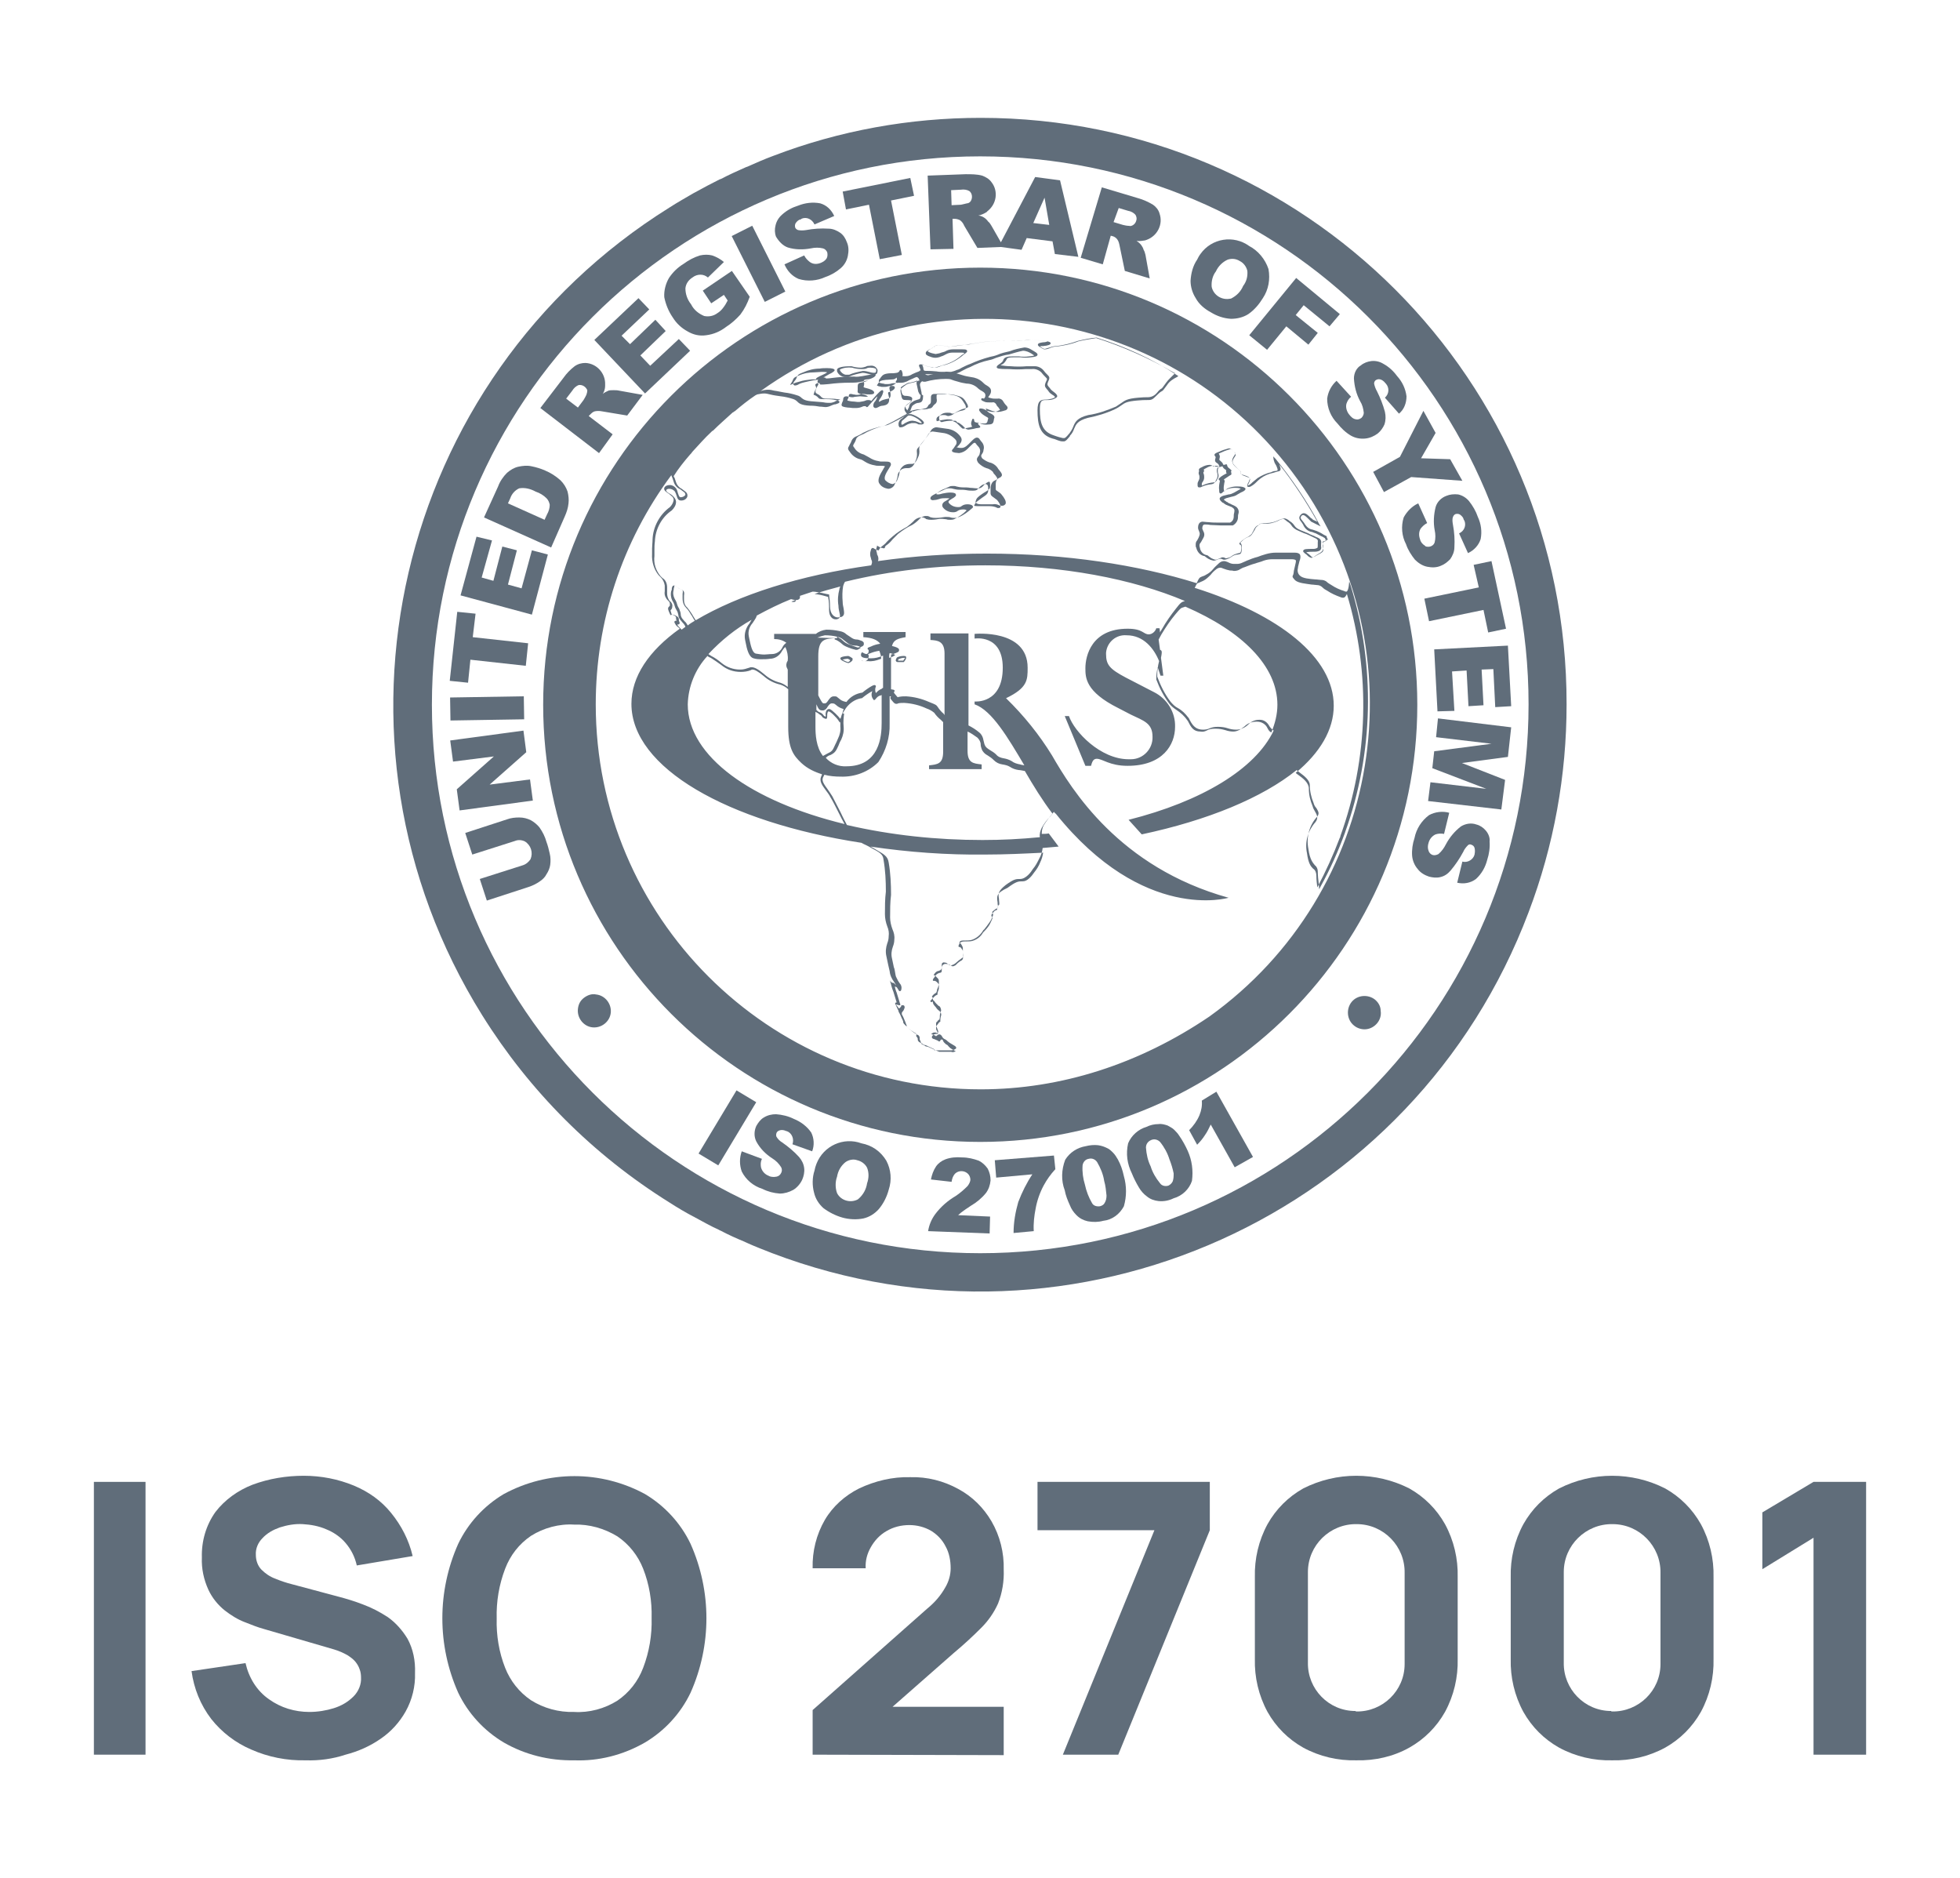
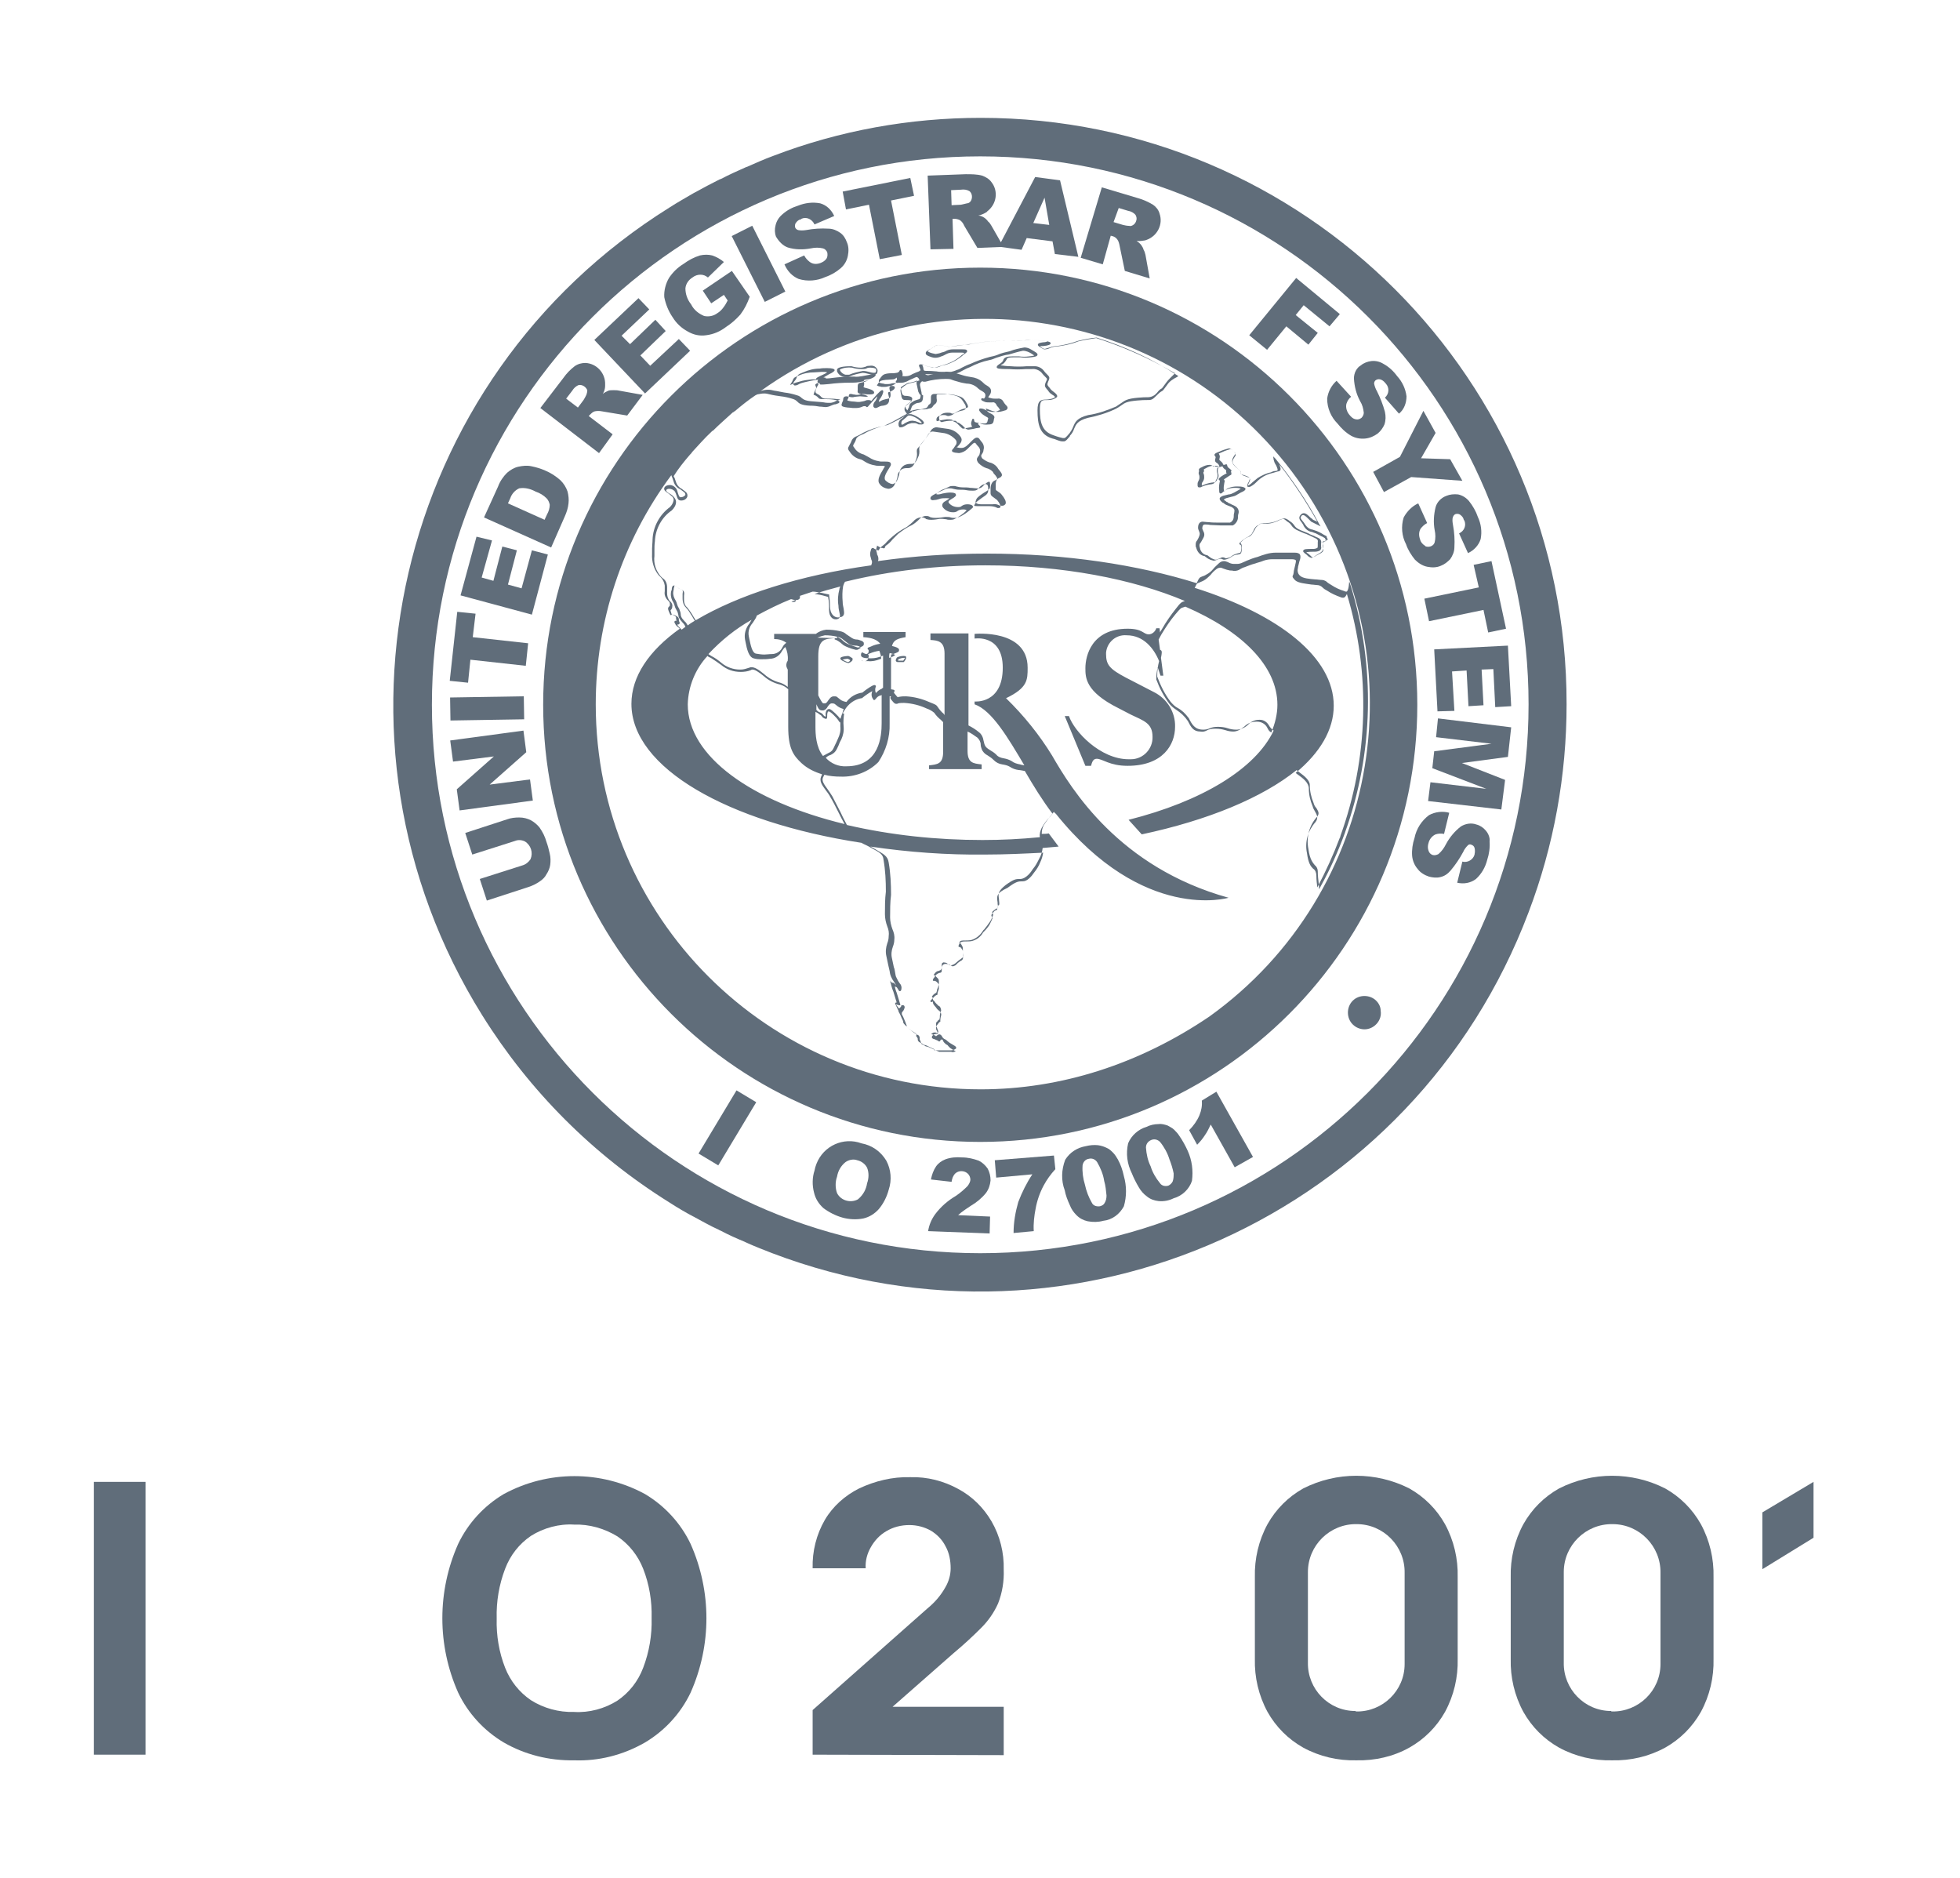
<svg xmlns="http://www.w3.org/2000/svg" version="1.1" id="Capa_1" x="0px" y="0px" viewBox="0 0 417.5 400" style="enable-background:new 0 0 417.5 400;" xml:space="preserve">
  <style type="text/css">
	.st0{fill:#606D7A;}
</style>
  <path class="st0" d="M208.9,25.1c-15.1,0-30.1,2.7-44.2,8.1c-1.9,0.7-3.7,1.5-5.5,2.3c-0.1,0-0.2,0.1-0.3,0.1  c-1.8,0.8-3.6,1.6-5.3,2.5c-0.1,0-0.2,0.1-0.3,0.1c-1.8,0.9-3.5,1.8-5.3,2.8c-0.1,0-0.1,0.1-0.2,0.1c-1.7,1-3.5,2-5.2,3.1  c-58.5,36.5-76.4,113.5-39.9,172c10.1,16.2,23.7,29.8,39.9,39.9c1.7,1.1,3.4,2.1,5.1,3c0.1,0,0.2,0.1,0.2,0.1  c1.7,0.9,3.4,1.9,5.2,2.7c0.1,0.1,0.2,0.1,0.4,0.2c1.7,0.9,3.5,1.7,5.2,2.4c0.1,0.1,0.3,0.1,0.4,0.2c1.8,0.8,3.6,1.5,5.4,2.2  c64.5,24.5,136.7-8,161.1-72.6c5.4-14.2,8.1-29.2,8.1-44.3l0,0C333.8,81,277.9,25.1,208.9,25.1L208.9,25.1z M208.8,266.9  L208.8,266.9C144.3,266.9,92,214.6,92,150.1S144.3,33.3,208.8,33.3S325.6,85.5,325.6,150C325.6,214.6,273.3,266.9,208.8,266.9z" />
  <path class="st0" d="M288.4,80.6c0.1,1.7,0.5,3.3,1.3,4.8c0.5,0.8,0.7,1.6,0.8,2.5c0,0.4-0.2,0.8-0.5,1.1c-0.4,0.3-0.8,0.4-1.2,0.3  c-0.6-0.1-1-0.5-1.4-1c-0.5-0.6-0.8-1.5-0.6-2.3c0.2-0.6,0.5-1.1,1-1.5l-3.1-3.4c-1.1,1-1.8,2.3-2,3.8c0,2,0.8,3.9,2.2,5.3  c0.8,1,1.7,1.9,2.9,2.6c0.9,0.5,1.9,0.7,3,0.6c1-0.1,1.9-0.5,2.7-1.1c0.6-0.5,1.1-1.2,1.4-1.9c0.3-0.9,0.3-1.8,0.1-2.7  c-0.4-1.5-1-3-1.7-4.4c-0.3-0.5-0.5-1.1-0.6-1.6c0-0.3,0.1-0.5,0.3-0.7c0.3-0.2,0.6-0.3,1-0.2c0.4,0.1,0.8,0.4,1.1,0.8l0.1,0.1  c0.8,0.9,0.7,2.2-0.2,3l0,0l3,3.4c1.1-0.9,1.6-2.3,1.6-3.7c-0.2-1.6-0.9-3.1-2-4.3c-0.8-1.1-1.8-2-2.9-2.6c-0.8-0.5-1.7-0.7-2.6-0.6  c-0.8,0.1-1.6,0.4-2.2,0.9C289,78.3,288.4,79.4,288.4,80.6z" />
  <polygon class="st0" points="292.5,100.5 294.8,104.8 300.6,101.6 311.5,102.4 308.9,97.8 302.7,97.6 305.8,92.2 303.2,87.5   298.2,97.3 " />
  <path class="st0" d="M308.1,105.6c-1.1,0.4-2,1.3-2.3,2.4c-0.4,1.6-0.5,3.3-0.2,4.9c0.2,0.9,0.2,1.8,0,2.6c-0.2,0.7-1,1.1-1.8,0.9  c-0.1,0-0.2-0.1-0.3-0.2c-0.5-0.3-0.9-0.8-1-1.3c-0.3-0.8-0.3-1.6,0.1-2.3c0.4-0.5,0.8-0.9,1.4-1.2l-1.9-4.2l0,0  c-1.3,0.6-2.4,1.7-3.1,3c-0.6,1.9-0.4,4,0.5,5.7c0.4,1.2,1.1,2.3,1.9,3.3c0.7,0.7,1.6,1.3,2.6,1.5s2,0.2,2.9-0.2  c0.8-0.3,1.4-0.8,2-1.4c0.5-0.7,0.9-1.6,0.9-2.5c0.1-1.6,0-3.2-0.3-4.8c-0.1-0.6-0.2-1.2,0-1.7c0.1-0.3,0.3-0.5,0.5-0.6  c0.3-0.1,0.7-0.1,1,0.1c0.4,0.3,0.7,0.6,0.8,1.1c0,0,0,0.1,0.1,0.1c0.5,1.1,0,2.3-1.1,2.8l0,0l1.9,4.2c1.3-0.6,2.3-1.7,2.7-3  c0.3-1.6,0.1-3.2-0.6-4.7c-0.4-1.2-1.1-2.4-1.9-3.4c-0.6-0.7-1.4-1.2-2.3-1.4C309.7,105.2,308.8,105.3,308.1,105.6z" />
  <polygon class="st0" points="315,125.1 303.4,127.5 304.4,132.3 316,129.9 317,134.7 320.8,133.9 317.7,119.5 313.9,120.3 " />
  <polygon class="st0" points="306.2,151.5 309.8,151.4 309.3,143 312.4,142.8 312.8,150.4 316,150.2 315.6,142.6 318.1,142.5   318.5,150.6 321.9,150.4 321.2,137.5 305.5,138.3 " />
  <polygon class="st0" points="305.9,157 317.7,158.4 305.5,160 305.1,163.6 316.6,168 304.7,166.6 304.2,170.6 319.8,172.4   320.6,166.1 311.4,162.5 321.2,161.2 321.9,154.9 306.3,153 " />
  <path class="st0" d="M316.5,176.9c-0.5-0.6-1.2-1.1-2-1.3c-1.1-0.4-2.3-0.2-3.3,0.4c-1.3,1-2.4,2.3-3.2,3.8  c-0.4,0.8-0.9,1.5-1.6,2.1c-0.4,0.2-0.8,0.3-1.2,0.2s-0.8-0.5-0.9-0.9c-0.2-0.5-0.2-1.1,0-1.7c0.2-0.8,0.8-1.5,1.5-1.8  c0.6-0.2,1.2-0.2,1.8-0.1l1.1-4.5l0,0c-1.4-0.4-3-0.2-4.3,0.5c-1.6,1.2-2.7,2.9-3.1,4.9c-0.4,1.2-0.6,2.5-0.5,3.8  c0.1,1,0.5,2,1.2,2.8c0.6,0.8,1.5,1.3,2.4,1.6c0.8,0.2,1.6,0.3,2.4,0.1c0.9-0.2,1.6-0.7,2.2-1.4c1-1.2,1.9-2.5,2.7-4  c0.2-0.5,0.6-1,1-1.4c0.2-0.2,0.5-0.2,0.7-0.1c0.3,0.1,0.6,0.3,0.7,0.7c0.1,0.4,0.1,0.9,0,1.3v0.1c-0.3,1.1-1.5,1.8-2.6,1.5l0,0  l-1.1,4.5c1.4,0.3,2.8,0.1,4-0.8c1.2-1.1,2-2.5,2.4-4.1c0.4-1.2,0.6-2.6,0.5-3.9C317.4,178.5,317.1,177.6,316.5,176.9z" />
  <path class="st0" d="M292.9,212.9c-1.5-1.2-3.8-1-5,0.5s-1,3.8,0.5,5c0.7,0.6,1.7,0.9,2.6,0.8c1.9-0.2,3.4-2,3.1-3.9  C294.1,214.3,293.6,213.5,292.9,212.9L292.9,212.9z" />
  <polygon class="st0" points="269.9,74.5 274,69.5 278.7,73.4 280.7,70.9 276,67.1 277.7,65 283.2,69.5 285.4,66.9 276.1,59.2   266.1,71.4 " />
-   <path class="st0" d="M257.9,66.5c1.3,0.8,2.7,1.3,4.3,1.4c1.3,0,2.6-0.3,3.7-1c1.3-0.9,2.3-2.1,3.1-3.4c1.2-1.8,1.6-4,1.2-6.2  c-0.7-2.1-2.2-3.9-4.1-4.9c-3.3-2.4-8-1.7-10.4,1.7c-0.3,0.4-0.5,0.8-0.7,1.2l0,0c-0.9,1.3-1.3,2.9-1.4,4.5c0,1.3,0.4,2.6,1.1,3.7  C255.4,64.8,256.6,65.8,257.9,66.5z M259,57.8L259,57.8c0.5-1.1,1.4-2,2.5-2.5c0.9-0.3,1.8-0.2,2.6,0.3c0.8,0.4,1.4,1.2,1.6,2.1  c0.1,1.2-0.2,2.3-0.9,3.2c-0.5,1.2-1.4,2.1-2.6,2.7h-0.1c-1.8,0.4-3.6-0.7-4-2.5C258,59.9,258.3,58.7,259,57.8z" />
  <path class="st0" d="M236.6,50.2l0.4,0.1c0.4,0.1,0.8,0.4,1,0.7c0.3,0.4,0.4,0.9,0.5,1.4l1.1,5.3l5.3,1.6l-0.9-5  c-0.1-0.4-0.2-0.8-0.4-1.1c-0.1-0.4-0.3-0.7-0.5-1c-0.3-0.4-0.7-0.7-1-0.9c0.6,0.1,1.2,0,1.8-0.1c0.1,0,0.2-0.1,0.3-0.1  c2.3-0.8,3.6-3.3,2.8-5.6c-0.2-0.8-0.8-1.5-1.4-1.9c-1-0.6-2.1-1.1-3.2-1.4l-7.7-2.3l-4.5,15l4.7,1.4L236.6,50.2z M238.3,44.3l2,0.6  c0.6,0.1,1.2,0.4,1.6,0.9c0.2,0.4,0.3,0.8,0.1,1.3c-0.1,0.3-0.3,0.6-0.6,0.8c-0.3,0.2-0.6,0.3-0.9,0.2c-0.4,0-0.9-0.1-1.3-0.2  l-2-0.6L238.3,44.3z" />
  <path class="st0" d="M203.1,53l-0.2-6.4h0.4c0.4,0,0.8,0.1,1.2,0.3c0.4,0.3,0.7,0.7,0.9,1.2l2.8,4.7l5-0.2l4.4,0.6l1.1-2.5l5.5,0.7  l0.5,2.7l5,0.6l-3.9-16.3l-5.3-0.7l-7.3,13.9l-2-3.5c-0.2-0.3-0.4-0.7-0.7-0.9c-0.5-0.7-1.2-1.2-2.1-1.3c0.6-0.1,1.2-0.4,1.7-0.7  c0.1-0.1,0.2-0.1,0.2-0.2c2-1.5,2.4-4.3,0.9-6.2c-0.5-0.7-1.2-1.1-2-1.4c-1.1-0.3-2.3-0.3-3.5-0.3l-8.1,0.3l0.6,15.7L203.1,53z   M222.5,42.1l1,5.8l-3.4-0.4L222.5,42.1z M204.7,40.4c0.6-0.1,1.3,0,1.8,0.3c0.6,0.5,0.7,1.4,0.3,2.1c-0.2,0.3-0.5,0.5-0.8,0.5  c-0.4,0.1-0.8,0.2-1.3,0.3l-2,0.1l-0.1-3.2L204.7,40.4z" />
  <polygon class="st0" points="185.1,43.6 187.4,55.2 192.1,54.3 189.8,42.7 194.7,41.7 193.9,37.9 179.5,40.8 180.2,44.6 " />
  <path class="st0" d="M167.8,52.7c1.6,0.5,3.3,0.5,4.9,0.2c0.9-0.2,1.8-0.2,2.6,0c0.4,0.1,0.7,0.4,0.9,0.8c0.1,0.4,0.1,0.9-0.1,1.3  c-0.3,0.5-0.8,0.8-1.3,1c-0.8,0.3-1.6,0.3-2.3-0.2c-0.5-0.4-0.9-0.8-1.2-1.4l-4.2,1.9c0.6,1.4,1.6,2.5,3,3.1c1.9,0.6,4,0.4,5.7-0.4  c1.2-0.4,2.4-1.1,3.3-1.9c0.8-0.7,1.3-1.6,1.5-2.6s0.2-2-0.2-2.9c-0.3-0.8-0.7-1.5-1.4-2c-0.7-0.5-1.6-0.9-2.5-0.9  c-1.6-0.1-3.2,0-4.8,0.3c-0.6,0.1-1.2,0.1-1.7,0c-0.3-0.1-0.5-0.3-0.6-0.5c-0.1-0.3-0.1-0.7,0.1-1c0.3-0.4,0.6-0.7,1.1-0.8  c0,0,0.1,0,0.1-0.1c1.1-0.5,2.3,0.1,2.8,1.2l4.2-1.8c-0.6-1.3-1.6-2.3-3-2.7c-1.6-0.3-3.2-0.1-4.7,0.5c-1.3,0.4-2.4,1-3.4,1.9  c-0.7,0.6-1.2,1.4-1.4,2.3c-0.2,0.8-0.2,1.6,0.1,2.4C165.9,51.4,166.7,52.3,167.8,52.7z" />
  <rect x="159.2" y="48.3" transform="matrix(0.893 -0.449 0.449 0.893 -7.993 78.623)" class="st0" width="4.9" height="15.7" />
  <path class="st0" d="M143.3,67.6c0.8,1.3,1.9,2.3,3.2,3c1.2,0.7,2.5,1,3.9,0.8c1.6-0.2,3-0.8,4.3-1.8c1.1-0.7,2.1-1.6,3-2.6  c0.9-1.2,1.5-2.4,2-3.8l-3.8-5.5l-6.2,4.2l1.8,2.7l2.7-1.8L155,64c-0.3,0.6-0.6,1.1-1,1.6c-0.3,0.4-0.7,0.8-1.2,1.1  c-0.8,0.6-1.8,0.8-2.8,0.6c-1.2-0.5-2.2-1.3-2.8-2.5c-0.8-1-1.2-2.2-1.2-3.4c0.1-1,0.7-1.8,1.5-2.3c0.5-0.4,1.1-0.6,1.7-0.6  c0.6,0,1.1,0.2,1.6,0.6l3.4-3.3c-0.7-0.6-1.6-1.1-2.5-1.4c-0.8-0.2-1.7-0.2-2.6,0c-1.3,0.4-2.4,1-3.5,1.8c-1.3,0.8-2.3,1.8-3.1,3  c-0.7,1.2-1.1,2.7-1,4.1C141.8,64.8,142.4,66.3,143.3,67.6z" />
  <polygon class="st0" points="147,74.7 144.6,72.2 138.5,77.9 136.4,75.7 141.8,70.5 139.6,68.1 134.2,73.3 132.4,71.5 138.3,65.9   136,63.5 126.6,72.4 137.4,83.8 " />
  <path class="st0" d="M130.5,92.5l-5.1-3.9l0.3-0.3c0.3-0.3,0.6-0.6,1-0.7c0.5-0.1,1-0.1,1.5,0l5.4,0.9l3.3-4.4l-5-0.9  c-0.4-0.1-0.8-0.1-1.2-0.1s-0.8,0-1.1,0.1c-0.4,0.2-0.9,0.4-1.2,0.7c0.3-0.5,0.5-1.1,0.5-1.7c0-0.1,0-0.2,0-0.3  c0.1-2.4-1.8-4.5-4.2-4.6c-0.8,0-1.6,0.2-2.3,0.7c-0.9,0.7-1.7,1.5-2.4,2.5l-4.9,6.4l12.5,9.6L130.5,92.5z M124.9,84.1  c-0.2,0.4-0.4,0.8-0.6,1.1l-1.2,1.6l-2.5-1.9l1.3-1.7c0.3-0.5,0.8-1,1.4-1.2c0.8-0.1,1.5,0.4,1.8,1.1  C125.1,83.5,125,83.8,124.9,84.1z" />
  <path class="st0" d="M120.3,110c0.4-0.9,0.7-1.8,0.8-2.8c0.1-0.8,0-1.7-0.2-2.5c-0.3-0.9-0.8-1.7-1.5-2.4c-1-0.9-2.1-1.6-3.3-2.1  c-0.9-0.4-1.9-0.7-2.9-0.9c-0.9-0.2-1.9-0.1-2.8,0.1c-0.9,0.2-1.7,0.7-2.4,1.3c-0.8,0.8-1.5,1.8-1.9,2.9l-3,6.6l14.3,6.4L120.3,110z   M116.5,109.6l-0.5,1.1l-7.8-3.5l0.5-1.1c0.3-0.9,1-1.7,1.9-2.1c1.2-0.2,2.4,0.1,3.5,0.7c0.9,0.3,1.7,0.8,2.3,1.4  c0.4,0.4,0.6,0.9,0.7,1.4C117.1,108.2,116.9,108.9,116.5,109.6z" />
  <polygon class="st0" points="116.7,118.1 113.3,117.2 111.1,125.3 108.2,124.5 110.1,117.2 107,116.4 105.1,123.7 102.6,123   104.8,115.1 101.5,114.3 98.1,126.8 113.3,130.9 " />
  <polygon class="st0" points="100.2,140.5 112,141.8 112.5,137 100.7,135.7 101.3,130.7 97.4,130.3 95.8,145 99.7,145.4 " />
  <rect x="95.9" y="148.4" transform="matrix(1 -1.625944e-02 1.625944e-02 1 -2.439 1.707)" class="st0" width="15.7" height="4.9" />
  <polygon class="st0" points="112.9,166 104.3,167.1 112.1,160.2 111.5,155.6 95.9,157.7 96.5,162.2 105.2,161.1 97.3,168.1   97.9,172.6 113.5,170.5 " />
  <path class="st0" d="M116.4,179.3c-0.3-1.1-0.8-2.1-1.5-3.1c-0.5-0.6-1.1-1.1-1.8-1.5c-0.8-0.4-1.6-0.6-2.5-0.6s-1.8,0.1-2.6,0.4  l-8.9,2.9l1.5,4.6l9.1-2.9c0.7-0.3,1.5-0.2,2.1,0.1c1.3,0.8,1.8,2.4,1.2,3.8c-0.4,0.6-1,1.1-1.7,1.3l-9.1,2.9l1.5,4.6l8.9-2.9  c0.9-0.3,1.7-0.7,2.4-1.2c0.6-0.4,1.1-0.9,1.4-1.5c0.4-0.6,0.7-1.3,0.8-2c0.1-0.8,0.1-1.6-0.1-2.4  C116.9,180.9,116.7,180.1,116.4,179.3z" />
-   <path class="st0" d="M124.4,212.5c-0.8,0.6-1.2,1.4-1.3,2.4c-0.2,1.9,1.2,3.7,3.1,3.9s3.7-1.2,3.9-3.1s-1.2-3.7-3.1-3.9  C126.1,211.6,125.2,211.9,124.4,212.5z" />
  <path class="st0" d="M206.8,256.8c1.2-0.7,2.3-1.6,3.2-2.7c0.6-0.8,0.9-1.7,1-2.7c0-0.9-0.2-1.7-0.6-2.5c-0.5-0.7-1.1-1.3-1.9-1.7  c-1.1-0.4-2.3-0.7-3.6-0.7c-1.2-0.1-2.4,0-3.5,0.4c-0.8,0.3-1.5,0.8-2,1.5c-0.6,0.9-0.9,1.8-1.1,2.8l4.4,0.5  c0.1-0.7,0.3-1.3,0.8-1.8c0.8-0.7,2-0.6,2.7,0.1c0.3,0.3,0.5,0.8,0.5,1.2c0,0.5-0.3,1-0.6,1.4c-0.8,0.8-1.6,1.5-2.5,2.1  c-1.7,1-3.2,2.3-4.4,3.9c-0.8,1.1-1.3,2.3-1.5,3.6l13.1,0.5l0.1-3.6l-6.8-0.3c0.4-0.4,0.8-0.7,1.1-0.9  C205.3,257.8,205.9,257.4,206.8,256.8z" />
  <path class="st0" d="M211.9,247.1l0.3,3.7l7.7-0.7c-1.2,1.8-2.2,3.8-3,5.9c-0.6,2.1-1,4.3-1,6.6l4.3-0.4c-0.1-1.6,0.1-3.3,0.4-4.8  c0.3-1.7,0.9-3.4,1.7-4.9c0.7-1.3,1.5-2.4,2.5-3.5l-0.3-2.9L211.9,247.1z" />
  <path class="st0" d="M238.1,246.9c-0.3-0.5-0.6-1-1-1.4s-0.8-0.8-1.3-1c-0.6-0.3-1.2-0.5-1.9-0.6c-0.9-0.1-1.8,0-2.6,0.2  c-1.8,0.3-3.4,1.3-4.4,2.9c-0.8,2.1-0.9,4.4-0.1,6.5l0,0c0.2,1.1,0.6,2.1,1.1,3.2c0.3,0.8,0.8,1.5,1.4,2.1c0.7,0.7,1.5,1.1,2.4,1.3  c1.1,0.2,2.2,0.2,3.3-0.1c1.9-0.2,3.5-1.4,4.4-3.1c0.6-2.1,0.6-4.3,0-6.4C239.1,249.1,238.7,248,238.1,246.9z M235.3,256.2  c-0.2,0.4-0.6,0.6-1,0.7c-0.7,0.1-1.4-0.1-1.7-0.7c-0.7-1.2-1.2-2.5-1.5-3.9l0,0c-0.4-1.3-0.6-2.7-0.5-4.1c0.1-0.7,0.6-1.3,1.3-1.4  c0.7-0.2,1.4,0.1,1.8,0.7c0.7,1.2,1.3,2.6,1.5,4c0.3,1,0.4,2.1,0.5,3.1C235.7,255.2,235.6,255.7,235.3,256.2z" />
  <path class="st0" d="M251.2,241.9c-0.3-0.5-0.7-0.9-1.1-1.3c-0.4-0.4-0.9-0.6-1.4-0.9c-0.6-0.2-1.3-0.4-1.9-0.3  c-0.9,0-1.8,0.2-2.6,0.6c-1.7,0.5-3.2,1.8-3.9,3.5c-0.5,2.2-0.2,4.4,0.8,6.4l0,0c0.4,1,0.9,2,1.5,3c0.4,0.7,1,1.4,1.7,1.9  c0.7,0.6,1.6,0.9,2.5,1c1.1,0.1,2.2-0.1,3.2-0.6c1.8-0.5,3.3-1.9,3.9-3.7c0.3-2.2,0-4.4-0.9-6.4C252.5,244,251.9,242.9,251.2,241.9z   M249.8,251.6c-0.2,0.4-0.5,0.7-0.9,0.9c-0.6,0.2-1.4,0.1-1.8-0.5c-0.9-1.1-1.6-2.3-2-3.6l0,0c-0.6-1.2-0.9-2.6-1-4  c0-0.7,0.4-1.3,1.1-1.6s1.4-0.1,1.9,0.4c0.9,1.1,1.6,2.4,2,3.7c0.4,1,0.7,2,0.9,3C250,250.5,250,251,249.8,251.6L249.8,251.6z" />
  <path class="st0" d="M256,234.4c0.1,1.1-0.1,2.1-0.5,3.1c-0.5,1.2-1.3,2.3-2.2,3.2l1.7,3.1c0.6-0.6,1.2-1.3,1.7-2.1  c0.5-0.7,0.8-1.4,1.2-2.2l5.1,9.1l3.9-2.2l-7.8-13.9L256,234.4z" />
  <path class="st0" d="M183.5,243.5c-3.8-1.4-8.1,0.5-9.6,4.4c-0.2,0.5-0.3,0.9-0.4,1.4l0,0c-0.5,1.5-0.5,3.2-0.1,4.7  c0.3,1.3,1,2.4,2,3.3c1.2,0.9,2.6,1.6,4,2s3,0.5,4.5,0.2c1.3-0.3,2.4-1,3.3-2c1-1.2,1.7-2.6,2.1-4.1c0.7-2.1,0.5-4.3-0.5-6.2  C187.6,245.2,185.7,243.9,183.5,243.5z M184.7,252c-0.2,1.3-0.8,2.4-1.8,3.3c0,0-0.1,0-0.1,0.1c-1.6,0.9-3.7,0.3-4.5-1.3l0,0  c-0.4-1.1-0.4-2.4,0-3.5l0,0c0.2-1.2,0.8-2.3,1.8-3.1c0.7-0.5,1.7-0.7,2.5-0.4c0.9,0.2,1.7,0.8,2.1,1.6  C185.1,249.7,185.1,250.9,184.7,252L184.7,252z" />
-   <path class="st0" d="M173,245.2c0.5-1.3,0.4-2.8-0.2-4c-0.9-1.3-2.2-2.3-3.7-2.9c-1.2-0.6-2.5-0.9-3.8-1c-0.9,0-1.8,0.2-2.6,0.7  c-0.7,0.4-1.2,1.1-1.6,1.8c-0.5,1.1-0.5,2.3,0,3.3c0.8,1.5,2,2.7,3.4,3.6c0.8,0.5,1.4,1.1,1.9,1.9c0.2,0.4,0.2,0.8,0,1.2  s-0.5,0.7-1,0.8c-0.6,0.1-1.2,0.1-1.7-0.2c-0.8-0.3-1.4-1-1.6-1.8c-0.1-0.6-0.1-1.2,0.2-1.8l-4.3-1.6c-0.5,1.4-0.5,2.9,0,4.3  c0.9,1.8,2.5,3.1,4.4,3.7c1.2,0.6,2.4,0.9,3.7,1c1,0,2-0.3,2.9-0.8c0.8-0.5,1.5-1.3,1.9-2.2c0.3-0.7,0.5-1.6,0.4-2.4  c-0.1-0.9-0.5-1.7-1.1-2.4c-1.1-1.2-2.3-2.2-3.6-3.1c-0.5-0.3-0.9-0.7-1.2-1.2c-0.1-0.2-0.1-0.5,0-0.8s0.4-0.5,0.8-0.6  s0.9,0,1.3,0.2h0.1c1.1,0.4,1.6,1.7,1.2,2.8l0,0L173,245.2z" />
  <path class="st0" d="M157.9,245.1L157.9,245.1L157.9,245.1z" />
  <rect x="147.1" y="237.6" transform="matrix(0.515 -0.857 0.857 0.515 -130.581 249.376)" class="st0" width="15.7" height="4.9" />
  <path class="st0" d="M208.8,57L208.8,57c-51.4,0-93.1,41.7-93.1,93.1s41.7,93.1,93.1,93.1s93.1-41.7,93.1-93.1  C301.9,98.6,260.2,57,208.8,57z M147,96.8l0.2-0.2c0.1-0.1,0.2-0.3,0.3-0.4c1.3-1.4,2.6-2.9,4-4.2c0.1-0.1,0.1-0.1,0.2-0.2l0.2-0.1  c1.3-1.3,2.7-2.5,4-3.7c0.1-0.1,0.2-0.2,0.3-0.2c0.1-0.1,0.2-0.2,0.3-0.2c1.4-1.2,2.9-2.4,4.4-3.4l0.4-0.2c0.5-0.1,1-0.2,1.5-0.2  c0.4,0,0.8,0.1,1.2,0.2c0.8,0.2,1.6,0.3,2.3,0.4c0.9,0.1,1.8,0.3,2.7,0.6c0.3,0.1,0.6,0.3,0.8,0.5c0.4,0.4,0.8,0.8,2.7,0.9  c0.9,0,1.6,0.1,2.1,0.2c0.5,0,0.9,0.1,1.2,0.1l0,0c0.4,0,0.8-0.1,1.2-0.3c0.3-0.1,0.6-0.3,1-0.3c0.5-0.2,0.8-0.2,0.8-0.5  c0-0.2-0.2-0.3-1.3-0.5c-0.7-0.1-1.4-0.1-2-0.1c-0.8,0-1,0-1.3-0.4c-0.2-0.2-0.5-0.4-0.8-0.5h-0.1c0,0,0-0.1,0.1-0.4  s0.2-0.5,0.3-0.7c0.2-0.3,0.2-0.4,0-0.9c-0.1-0.2,0-0.3,0.4-0.5c0.1,0,0.1-0.1,0.2-0.1c0.1,0.1,0.2,0.1,0.3,0.1v0.1  c0,0.2,0.2,0.2,0.3,0.2c0.2,0,0.7,0,1.6-0.1c1.5-0.2,3.1-0.3,4.6-0.3c0.6,0,1.2,0,1.8-0.1c0.5-0.1,1.1-0.2,1.6-0.3  c0.2,0,0.4-0.1,0.5-0.1c-0.4,0.2-0.8,0.3-1.2,0.4c-0.4,0.1-0.8,0.1-1,0.4c-0.1,0.2-0.1,0.4-0.1,0.6s0,0.5,0,0.7  c-0.1,0.6,0.1,0.7,1,0.9c0.4,0,0.8,0.2,1.2,0.4c-0.2,0.1-0.3,0.1-0.5,0.1c-0.4,0-0.8-0.1-1.2-0.1c-0.3,0-0.7,0.1-1,0.1  c-0.2,0-0.4,0.1-0.5,0.1l0,0c-0.3,0-0.5,0-0.8-0.1c-0.2,0-0.4-0.1-0.6-0.1c-0.4,0-0.7,0.2-0.7,0.7c0,0.2-0.1,0.4-0.2,0.6  c-0.1,0.3-0.2,0.5-0.1,0.7s0.5,0.3,1.3,0.4c0.5,0,0.8,0.1,1.1,0.1c0.2,0,0.4,0,0.6,0l0,0c0.5,0,1-0.1,1.4-0.3  c0.2-0.1,0.3-0.1,0.5-0.1c0.1,0,0.2,0,0.3,0.1l0,0c0,0.1,0.1,0.1,0.2,0.1s0.2-0.1,0.7-0.7c0.3-0.3,1.1-1.3,1.5-1.6  c-0.1,0.4-0.3,0.9-0.6,1.2c-0.2,0.2-0.4,0.8-0.2,1.1c0.1,0.1,0.2,0.2,0.4,0.2c0.2,0,0.4-0.1,0.6-0.2c0.3-0.2,0.7-0.3,1-0.3  c0.6-0.1,1.3-0.3,1.3-1.3c0-0.4-0.1-0.8-0.2-1.2c-0.1-0.2,0-0.3,0.1-0.4h0.1c0.1,0,1.3-0.5,1.2-1c0-0.2-0.2-0.3-0.5-0.3  s-0.7,0-1,0.1s-0.6,0.1-0.9,0.1c-0.1,0-0.2,0-0.4,0c-0.1,0-0.3-0.1-0.4-0.1c-0.2,0-0.4-0.1-0.6-0.2c0,0,0-0.1,0.1-0.2  s0.1-0.2,0.2-0.3c0.3-0.4,0.5-0.6,1.6-0.7c0.5,0,1-0.1,1.5-0.1c0.3,0,0.6-0.2,0.8-0.4v0.1c0.1,0.2,0.1,0.4-0.1,0.6  c-0.1,0.1-0.1,0.2-0.1,0.3c0.1,0.1,0.2,0.2,0.6,0.1c0.8,0.1,1.6-0.1,2.2-0.5c0.4-0.2,0.7-0.3,0.9-0.4c0.2-0.1,0.4-0.2,0.7-0.3h0.1  c0.1,0,0.3,0.2,0.4,0.3v0.1c0.1,0.1,0.1,0.2,0.2,0.3c-0.2,0.1-0.4,0.1-0.6,0.2c-0.4,0.2-0.9,0.3-1.4,0.4c-0.4,0.1-0.8,0.2-1.1,0.5  c-0.2,0.1-0.3,0.2-0.4,0.3c-0.6,0.4-0.7,0.5-0.5,1.5c0.1,0.2,0.1,0.3,0.1,0.5c0.2,0.7,0.3,0.8,1.1,0.8c0.7,0,1.1,0.1,1.1,0.2  c0,0,0,0.1-0.3,0.3c-0.2,0.2-0.4,0.3-0.5,0.4c-0.6,0.4-0.8,0.6-0.7,1.3c0.1,0.2,0.2,0.4,0.4,0.6c0,0.1,0.1,0.1,0.1,0.1  s-0.1,0.1-0.7,0.4c-1.4,0.8-2.8,1.6-4.2,2.2c-1.6,0.3-3.1,0.8-4.5,1.5c-0.4,0.3-0.9,0.5-1.3,0.7c-0.6,0.2-1,0.6-1.2,1.2  c-0.1,0.3-0.3,0.5-0.4,0.8c-0.3,0.5-0.4,0.7,0.1,1.3c0.5,0.8,1.3,1.4,2.2,1.6c0.4,0.1,0.7,0.3,1,0.5c0.6,0.4,1.4,0.7,2.1,0.8  c0.3,0.1,0.5,0.1,0.8,0.1l0,0c0.2,0,0.3,0,0.5,0c0.3,0,0.6,0,0.9,0.1c0,0,0,0-0.1,0.2c-0.1,0.1-0.2,0.3-0.3,0.5  c-0.6,1-1.4,2.3-0.7,3.1c0.4,0.6,1.1,0.9,1.8,1c0.6,0,1.2-0.4,1.4-1c0.3-0.5,0.5-1.1,0.6-1.7c0-0.6,0.4-1.1,0.8-1.4  c0.3-0.2,0.7-0.3,1.1-0.3c0.1,0,0.2,0,0.3,0c0.6,0,1.2-0.3,1.6-1.5c0.3-0.6,0.4-1.3,0.3-2c0-0.3-0.1-0.5,0.5-1.1  c0.7-0.8,1.4-1.7,2-2.7c0.2-0.3,0.5-0.5,0.9-0.5l0,0c0.7,0.1,1.4,0.2,2.1,0.3c1.1,0.1,2.1,0.7,2.8,1.5c0.2,0.3,0.2,0.6,0.1,0.9  c-0.2,0.3-0.4,0.6-0.6,0.9c-0.2,0.2-0.4,0.4-0.3,0.6s0.3,0.2,0.6,0.3c0.3,0,0.6,0.1,0.9,0.1c0.7-0.1,1.3-0.4,1.8-0.9  c0.2-0.2,0.4-0.4,0.6-0.6c0.4-0.4,0.7-0.7,0.9-0.7c0.1,0,0.1,0,0.3,0.2c0.1,0.2,0.2,0.3,0.4,0.5c0.4,0.4,0.6,0.9,0.4,1.5  c0,0.3-0.2,0.6-0.4,0.8c-0.2,0.3-0.4,0.6,0.1,1.3c0.5,0.5,1.1,0.9,1.7,1.1c0.5,0.1,1,0.4,1.4,0.8c0.1,0.3,0.3,0.5,0.5,0.7  c0.2,0.3,0.5,0.6,0.4,0.8c0,0.1-0.2,0.2-0.4,0.3c-1.1,0.4-1,1.7-1,2.4c0,0.1,0,0.2,0,0.3c0,0.5,0.3,0.7,0.6,0.9  c0.3,0.2,0.5,0.4,0.8,0.6c0.5,0.6,0.8,1.2,0.7,1.5c0,0.1-0.1,0.1-0.3,0.2c-0.1,0-0.1,0-0.2,0s-0.2,0-0.3-0.1c-0.4-0.2-1-0.3-1.5-0.3  c-0.4,0-0.9,0-1.4,0c-0.4,0-0.8,0-1.1,0c-0.7,0-0.8-0.1-0.8-0.1c0.2-0.5,0.3-0.7,1.3-1.4c0.3-0.2,0.5-0.4,0.7-0.5  c0.6-0.4,1-0.7,1-1.4c0-0.7,0-1.3-0.6-1.3l0,0c-0.3,0-0.5,0.1-0.7,0.2c-0.3,0.2-0.5,0.4-0.8,0.7c-0.2,0.3-0.4,0.5-1.1,0.5  c-0.5,0-0.9,0-1.4-0.1s-1.1-0.1-1.6-0.1c-0.4,0-0.9-0.1-1.3-0.2c-0.3-0.1-0.5-0.1-0.8-0.1c-0.4,0-0.8,0.1-1.1,0.3  c-0.3,0.1-0.6,0.3-0.9,0.4c-1.2,0.6-1.9,0.9-2,1.3c0,0.1,0,0.2,0,0.3c0.2,0.2,0.5,0.3,0.7,0.2c0.4,0,0.8-0.1,1.1-0.2  c0.5-0.2,1-0.2,1.5-0.2c0.3,0,0.6,0,0.8,0.1c0,0,0,0-0.1,0c-0.2,0.1-0.4,0.3-0.6,0.4c-0.6,0.3-1.1,0.7-0.8,1.4l0,0  c0.5,0.7,1.3,1.1,2.2,1.1h0.1c0.3,0,0.7-0.1,0.9-0.3c0.3-0.2,0.7-0.3,1.1-0.3c0.3,0,0.6,0,0.8,0.2c0,0,0,0-0.1,0.1  c-0.7,0.7-1.6,1.3-2.6,1.8c-0.3,0.1-0.5,0.1-0.8,0.1s-0.6,0-0.8-0.1c-0.3,0-0.6-0.1-0.9-0.1c-0.2,0-0.3,0-0.5,0  c-0.6,0.1-1.2,0.2-1.8,0.2c-0.3,0-0.6,0-0.9-0.1c-0.2,0-0.3-0.1-0.4-0.2c-0.2-0.1-0.4-0.2-0.6-0.2s-0.3,0-0.5,0  c-0.6,0.1-1.1,0.4-1.5,0.9c-0.4,0.4-0.8,0.7-1.3,1.1c-1.1,0.6-2.1,1.2-3,2c-0.5,0.4-0.9,0.8-1.3,1.2c-0.3,0.4-0.7,0.7-1.1,1  c-0.3,0.2-0.5,0.5-0.6,0.8c-0.1,0-0.1,0-0.2,0c-0.3-0.1-0.5-0.2-0.7-0.3c-0.1-0.1-0.3-0.2-0.4-0.2c-0.3,0-0.4,0.4-0.4,0.5  c-0.2,0.5-0.2,1.1,0,1.6c0,0.1,0.1,0.3,0.1,0.4c0.2,0.3,0.2,0.7,0,1.1v0.1c-15.2,2.1-28.3,6.3-37.4,11.7c-0.3-0.5-0.6-0.9-0.8-1.3  c-0.3-0.5-0.7-1-1-1.4c-0.5-0.4-0.7-1-0.7-1.6c0-0.3,0-0.6,0-0.9c0.1-0.7,0.1-1.1-0.7-1.4c-0.3-0.1-0.5-0.3-0.7-0.4  c-0.2-0.2-0.4-0.3-0.7-0.4c-0.4,0-0.5,0.5-0.5,0.7s0,0.3-0.1,0.4c-0.2,0.7-0.1,1.5,0.2,2.1c0.2,0.3,0.4,0.7,0.5,1.1s0.3,0.8,0.5,1.1  s0.2,0.6,0.3,0.9c0,0.4,0.2,0.7,0.4,1c0.2,0.2,0.3,0.4,0.5,0.6c0.3,0.3,0.5,0.6,0.6,0.9c-0.3,0.2-0.5,0.4-0.8,0.6  c-0.1-0.1-0.3-0.3-0.4-0.4c-0.2-0.2-0.4-0.4-0.5-0.6V133c0.1,0,0.3,0,0.4-0.1c0.1-0.2,0.1-0.3,0-0.5c-0.1-0.1-0.1-0.3-0.1-0.5  c0-0.3-0.1-0.5-0.7-0.8c-0.2-0.1-0.4-0.2-0.6-0.2c-0.1,0-0.1,0-0.2,0c0-0.1-0.1-0.2-0.1-0.3c-0.2-0.6-0.2-0.6-0.1-0.7  c0.2-0.2,0.3-0.4,0.3-0.7c0.1-0.4-0.1-0.8-0.4-1.1c-0.2-0.1-0.3-0.3-0.4-0.5c-0.2-0.4-0.3-0.8-0.3-1.3c0-0.4,0-0.8,0-1.2  c0-0.8-0.3-1.6-1-2c-0.1-0.1-0.3-0.3-0.4-0.4c-1-1.2-1.5-2.7-1.3-4.3v-1.2c0-0.6,0-1.2,0.1-1.9c0.1-2.6,1.4-5.1,3.6-6.6  c0.5-0.5,0.9-1.1,0.9-1.8c0-0.5-0.3-0.9-0.6-1.2c-0.3-0.3-0.6-0.5-1-0.7c-0.4-0.3-0.5-0.4-0.5-0.6c0.1-0.2,0.3-0.3,0.7-0.3  s0.8,0.2,1.1,0.5c0.2,0.3,0.3,0.6,0.4,0.9c0.2,0.6,0.3,1.1,1,1.1c0.6,0,1.1-0.3,1.3-0.8c0.1-0.4,0-0.8-0.4-1.1  c-0.3-0.2-0.5-0.4-0.8-0.6c-0.6-0.3-1-0.8-1.2-1.4c-0.1-0.3-0.2-0.6-0.3-0.9c-0.1-0.1-0.1-0.2-0.2-0.4  C144.5,99.8,145.7,98.3,147,96.8z M172.9,80.8c-0.9,0.1-1.8,0.2-2.7,0.5c-0.4,0.1-0.8,0.2-1.2,0.4c-0.2,0.1-0.5,0.2-0.7,0.3  c0-0.1,0.1-0.1,0.1-0.2c0.2-0.3,0.4-0.6,0.5-0.9c0.2-0.4,0.2-0.5,1.2-0.9c1.1-0.5,2.2-0.7,3.4-0.7c0.5,0,1.1-0.1,1.5-0.1  s0.8,0,1.2,0.1c-0.1,0.1-0.2,0.1-0.3,0.2c-0.2,0.1-0.4,0.2-0.6,0.3c-1.1,0.5-1.5,0.7-1.5,1h-0.1C173.6,80.8,173.4,80.8,172.9,80.8z   M209,85.1c0.1,0.2,0.3,0.3,0.8,0.5c0.3,0.1,0.6,0.1,0.8,0.1c0.1,0,0.2,0,0.3,0c0.1,0,0.1,0,0.2,0h0.3c0.3-0.1,0.6,0.1,0.8,0.4  c0.1,0.3,0.3,0.5,0.5,0.7c0.1,0.2,0.3,0.4,0.3,0.5c0,0,0,0.1-0.2,0.1c-0.5,0.3-1.1,0.4-1.7,0.3c-0.4-0.1-0.9-0.2-1.2-0.4  c-0.3-0.2-0.7-0.3-1-0.3c-0.1,0-0.2,0-0.3,0.1c-0.1,0.2,0,0.4,0.1,0.5c0.3,0.5,0.8,0.8,1.3,1.1c0.4,0.2,0.5,0.3,0.5,0.4  s-0.1,0.3-0.1,0.4c-0.1,0.4-0.1,0.7-0.8,0.7c-0.6,0-1.3-0.1-1.9-0.3c-0.1,0-0.2-0.3-0.2-0.4s0-0.3-0.2-0.3h-0.1l-0.1,0.1  c-0.1,0.2-0.1,0.4-0.2,0.6c-0.1,0.3,0,0.7,0.2,1c-0.1,0-0.2,0-0.4,0.1c-0.5,0.1-1,0.2-1.5,0.3c-0.2,0-0.3-0.1-0.6-0.4  c-0.2-0.2-0.3-0.3-0.4-0.4c-0.3-0.3-0.6-0.6-1-0.7c-0.2-0.1-0.2-0.1-0.2-0.2c-0.1-0.2-0.3-0.3-1.3-0.3l0,0c-0.7,0.1-1.4,0.2-2.1,0.4  c-0.1,0-0.1,0-0.1-0.2c-0.1-0.2,0-0.4,0.1-0.6c0.3-0.3,0.8-0.5,1.2-0.5c0.1,0,0.1,0,0.2,0c0.2,0,0.4,0,0.6,0.1s0.3,0.1,0.5,0.1  c0.4-0.1,0.8-0.2,1.1-0.5c0.5-0.3,1-0.5,1.5-0.6s0.9-0.2,1-0.5s0-0.6-0.1-0.8c-0.7-1.2-1.1-1.7-2.3-2c-0.9-0.2-1.9-0.3-2.8-0.3  c-0.3,0-0.6,0-0.9,0c-0.2,0-0.4,0-0.5,0c-0.2,0-0.8,0-0.8,0.7c0,0.2,0,0.4,0,0.5c0,0.6,0,0.8-0.3,1c-0.2,0.1-0.3,0.3-0.4,0.5  s-0.4,0.4-0.7,0.4c-0.5,0.2-1.1,0.2-1.6,0.2c-0.5,0.1-1,0.2-1.5,0.4c0,0,0-0.1,0.1-0.1c0.1-0.3,0.2-0.5,0.3-0.8  c0.1-0.2,0.1-0.3,0.6-0.6c0.3-0.2,0.6-0.3,0.9-0.3c0.5-0.1,0.8-0.2,0.9-1c0-0.5,0.1-0.5,0-0.6c0,0-0.1-0.1-0.2-0.1  c-0.1-0.2-0.1-0.3-0.1-0.5c-0.1-0.5-0.2-1-0.3-1.4c-0.1-0.3,0-0.7,0.3-0.9l0.1-0.1c0.1,0,0.2,0.1,0.4,0.1c0.1,0,0.2,0,0.3,0  c1.4-0.4,2.9-0.6,4.4-0.6c0.4,0,0.9,0,1.3,0.2c0.2,0.1,0.6,0.2,1.3,0.4c0.6,0.2,1.2,0.3,1.8,0.4c0.8,0,1.6,0.3,2.2,0.8  c0.3,0.3,0.7,0.6,1.1,0.8c0.5,0.3,0.7,0.5,0.7,0.9c0,0.3-0.1,0.5-0.3,0.7C209.1,84.7,209,84.9,209,85.1L209,85.1z M196.1,84.1  c0,0.1,0,0.2,0,0.3c-0.1,0.6-0.2,0.6-0.6,0.7c-0.3,0.1-0.7,0.2-1,0.4c-0.6,0.4-0.7,0.5-0.8,0.9c-0.1,0.3-0.1,0.5-0.3,0.7  c0,0.1-0.1,0.2-0.1,0.3l-0.1-0.1c-0.1-0.1-0.2-0.3-0.3-0.4c-0.1-0.5,0-0.5,0.5-0.9c0.2-0.1,0.3-0.2,0.5-0.4c0.1-0.1,0.5-0.4,0.4-0.8  s-1-0.5-1.5-0.5c-0.3,0-0.6-0.2-0.7-0.6c0-0.1-0.1-0.3-0.1-0.5c-0.2-0.7-0.2-0.7,0.3-1c0.1-0.1,0.3-0.2,0.5-0.3  c0.3-0.2,0.6-0.4,1-0.4c0.5-0.1,1-0.2,1.4-0.4c0.1,0,0.2-0.1,0.2-0.1c-0.2,0.3-0.2,0.7-0.1,1c0.1,0.4,0.2,0.9,0.3,1.4  C195.8,83.8,195.9,84.1,196.1,84.1z M178.6,129c0,0.5,0.1,1,0.2,1.4c0.2,0.8,0.2,1.2-0.3,1.4c-0.2,0.1-0.3,0.1-0.5,0.1  c-0.7,0-1.4-0.6-1.4-2c0-0.9,0-1.8-0.2-2.7v-0.1h-0.1c-0.7-0.2-1.4-0.4-2.1-0.5c-0.2,0-0.5-0.1-0.7-0.1c1.8-0.6,3.6-1.1,5.5-1.6  c-0.1,0.2-0.2,0.4-0.2,0.6C178.5,126.6,178.4,127.8,178.6,129L178.6,129z M169.5,127.8L169.5,127.8c0,0.2,0,0.4-0.4,0.4  c-0.1,0-0.1,0-0.2,0s-0.2,0-0.3-0.1C168.9,128,169.2,127.9,169.5,127.8L169.5,127.8z M158.7,136.2l0.1,0.5c0.3,1.6,0.7,3.2,1.7,3.5  c0.6,0.2,1.2,0.2,1.8,0.2c0.5,0,1.1,0,1.7-0.1c1.1,0,2.1-0.7,2.6-1.7c0.2-0.3,0.4-0.6,0.7-0.8c0.4,0.9,0.6,1.9,0.5,2.8v0.1  c-0.3,0.4-0.4,1-0.2,1.5c0.1,0.1,0.1,0.3,0.2,0.4v3.7c-0.5-0.4-1-0.7-1.6-0.9c-1.2-0.3-2.4-0.9-3.4-1.8c-1.3-1.1-2.1-1.5-2.7-1.5  c-0.2,0-0.3,0-0.5,0.1c-0.6,0.2-1.2,0.4-1.8,0.4c-0.1,0-0.1,0-0.2,0c-1.4,0-2.8-0.5-3.9-1.4c-0.7-0.6-1.4-1.1-2.2-1.5  c-0.2-0.1-0.4-0.3-0.6-0.4c2.7-2.9,5.8-5.4,9.2-7.3c-0.1,0.2-0.2,0.3-0.3,0.5s-0.2,0.4-0.4,0.6C158.8,134,158.5,135.1,158.7,136.2  L158.7,136.2z M185.8,148.6c0.2,0.4,0.3,0.5,0.4,0.5s0.2-0.1,0.3-0.2c0.3-0.4,0.6-0.7,1.1-0.8c0.1,0,0.1,0,0.2-0.1v6  c0,2.7-0.4,9.2-7.5,9.2c-1.7,0.1-3.3-0.6-4.4-1.8c0.3-0.3,0.6-0.5,1-0.6c1-0.5,1.2-0.9,1.7-2c0.1-0.3,0.3-0.8,0.6-1.3  c0.4-0.9,0.6-1.8,0.5-2.8c-0.1-0.9,0-1.8,0.1-2.7l-0.3-0.1l0.7-1.1c0.8-1.1,2-1.9,3.3-2.1h0.1l0,0c0.6-0.5,1.3-1,2-1.4  c0.1,0,0.1-0.1,0.2-0.1C185.6,147.7,185.6,148.2,185.8,148.6L185.8,148.6z M190,149.2c0.4,0.5,0.6,0.7,0.9,0.7l0,0  c0.1,0,0.3,0,0.4-0.1c0.4-0.1,0.9-0.1,1.3-0.1c1.7,0.1,3.3,0.5,4.8,1.2c0.6,0.2,1.1,0.5,1.6,0.9c0.4,0.6,0.9,1.1,1.4,1.5l0.5,0.5  v6.3c0,2.6-1.2,2.7-3,2.9v0.8h11.2v-1c-1.8-0.2-3-0.3-3-2.9v-4.1c0.7,0.3,1.4,0.8,2.1,1.3c0.4,0.4,0.7,0.9,0.7,1.5  c0,0.3,0.1,0.6,0.2,0.9c0.2,0.6,0.7,1.1,1.3,1.4c0.5,0.3,0.9,0.6,1.3,1c0.5,0.5,1.1,0.8,1.8,0.9c0.6,0.1,1.1,0.2,1.6,0.5  c0.6,0.4,1.2,0.6,1.9,0.7c0.3,0,0.7,0.1,1.3,0.2c1.8,3.1,3.7,6.2,5.9,9.1c-0.2,0.2-0.3,0.4-0.5,0.6c-0.7,0.7-1.3,1.5-1.8,2.4  c-0.3,0.6-0.5,1.3-0.4,2c-4.1,0.4-8.1,0.6-12.2,0.6c-9.7,0-19.4-1-28.9-3.2c-0.4-0.8-0.9-1.7-1.3-2.6c-0.7-1.3-1.3-2.6-1.8-3.5  c-0.4-0.6-0.7-1.1-1-1.5c-0.8-1.1-1.3-1.8-1-2.5c0.1-0.2,0.2-0.4,0.3-0.6c1.1,0.3,2.3,0.4,3.5,0.4c3,0.1,5.9-1,8-3.1  c1.6-2.4,2.5-5.3,2.4-8.2v-5.8c0.1,0,0.2,0,0.3,0C189.6,148.5,189.6,148.8,190,149.2L190,149.2z M212.5,192.2v0.2  c0,0.3,0.1,0.5,0.1,0.8c-0.1,0.1-0.2,0.2-0.2,0.4c0,0.1,0,0.2-0.1,0.2c-0.3,0.1-0.5,0.2-0.7,0.5c-0.5,0.5-0.5,0.7-0.3,1  c0.1,0.1,0.1,0.1,0.1,0.3c-0.2,0.5-0.4,0.9-0.6,1.3c-0.3,0.5-0.7,1-1.2,1.5c-0.1,0.1-0.1,0.1-0.2,0.2c-0.5,0.9-1.3,1.5-2.3,1.8  c-0.4,0.1-0.9,0.1-1.3,0.1c-0.7,0-1.2,0-1.5,0.6c-0.1,0.3-0.2,0.4-0.1,0.5s0.1,0.1,0.2,0.1s0.2,0,0.4,0.3c0.3,0.4,0.3,0.5,0.3,0.7  c0,0.3,0,0.6,0,0.9c0.1,0.5,0,0.7-0.2,0.9c-0.4,0.2-0.8,0.5-1.1,0.8c-0.2,0.3-0.5,0.4-0.8,0.5c-0.2,0-0.3-0.1-0.5-0.2  c-0.3-0.2-0.6-0.3-0.9-0.3c-0.5-0.1-0.9,0.2-1,0.7c0,0.1,0,0.3,0,0.4c0,0.1,0,0.1,0,0.2c0,0.4,0,0.5-0.4,0.6h-0.1  c-0.5,0.2-0.7,0.3-1.1,1l-0.1,0.1c-0.2,0.3-0.2,0.4-0.2,0.5l0.1,0.1h0.1h0.1h0.1c0.1,0,0.3,0.1,0.4,0.2c0.1,0.1,0.2,0.2,0.3,0.3  c0.2,0.2,0.2,0.5,0.2,0.8c0,0.2,0,0.5-0.1,0.7s-0.2,0.5-0.2,0.7c0,0.1,0,0.3-0.1,0.3s-0.4,0.1-0.9,0.7c-0.5,0.5-0.6,0.6-0.5,0.7  l0.1,0.1h0.1h0.1c0,0,0.1,0,0.1-0.1h0.1c0,0.3,0.1,0.6,0.3,0.8c0.1,0.2,0.3,0.3,0.4,0.5c0.2,0.3,0.4,0.5,0.7,0.7  c0.2,0.2,0.4,0.5,0.4,0.8c-0.1,0.4-0.2,0.8-0.2,1.2c0,0.1,0,0.2,0,0.3c-0.1,0-0.2,0.1-0.3,0.2c-0.1,0.1-0.2,0.3-0.3,0.4  c-0.2,0.2-0.3,0.5-0.3,0.7c0,0.3,0,0.4,0.1,0.5c0.1,0.2,0.2,0.4,0.3,0.7c0,0.1,0,0.1,0,0.1c-0.1,0-0.2,0-0.3,0c-0.2,0-0.3,0-0.5,0.1  s-0.5,0.3-0.5,0.6s0.4,0.4,0.5,0.4l0.7,0.3c0.1,0.1,0.2,0.1,0.3,0.2h0.1c0.1,0,0.2-0.1,0.2-0.2l0,0c0,0,0-0.1,0.2-0.2  c0.1,0,0.1,0,0.2,0s0.1,0.1,0.2,0.3c0.1,0.3,0.4,0.5,0.6,0.7c0.2,0.1,0.4,0.2,0.5,0.4c0.1,0.1,0.3,0.3,0.4,0.4  c0.3,0.2,0.6,0.4,1,0.6c0.1,0,0.1,0.1,0.2,0.1c-0.1,0-0.2,0.1-0.3,0.1c-0.2,0.1-0.5,0.1-0.7,0c-0.3,0-0.7,0-1.4,0h-1.1l-0.3-0.1  c0,0-0.7-0.3-2-0.9c-0.2-0.1-0.3-0.1-0.4-0.1l-0.3-0.1c0,0-0.1,0-0.1-0.1l-0.2-0.1c-0.6-0.3-0.6-0.3-0.6-0.4c0-0.2-0.1-0.4-0.2-0.6  c0-0.1-0.1-0.2-0.1-0.2c0-0.1,0-0.2,0-0.4s-0.2-0.6-0.5-0.6l0,0l-0.9-0.6c-0.4-0.3-0.8-0.6-1.2-1c-0.1-0.1-0.2-0.2-0.2-0.2  c0.1-0.1,0-0.3-0.1-0.5l-0.1-0.3c-0.1-0.3-0.3-0.7-0.5-1.2l-0.2-0.4c-0.1-0.1-0.1-0.2-0.1-0.3v-0.1c0-0.1,0-0.2,0.2-0.4  s0.3-0.5,0.4-0.8c0-0.1,0-0.5-0.3-0.5l0,0c-0.1,0-0.1,0-0.2,0h-0.1c-0.2,0-0.3,0-0.4-0.1l0,0c0.1-0.1,0.1-0.2,0-0.3l-0.7-2.3  c0,0-0.2-0.4-0.4-1.3c0.1,0,0.2,0.1,0.3,0.1c0.1,0,0.3,0.3,0.4,0.5s0.2,0.4,0.4,0.4c0.2,0,0.3-0.3,0.3-0.4c0.1-0.4,0-0.9-0.3-1.2  c-0.1-0.2-0.3-0.4-0.4-0.6c-0.1-0.2-0.2-0.4-0.3-0.6c-0.1-0.2-0.2-0.3-0.3-1c-0.1-0.4-0.1-0.9-0.3-1.3c-0.1-0.4-0.2-0.9-0.4-1.9  c-0.2-0.8-0.1-1.7,0.2-2.5c0.2-0.5,0.3-1,0.3-1.5c0.1-0.8-0.1-1.5-0.4-2.2c-0.3-0.8-0.5-1.7-0.5-2.5c0-1.6,0-3.2,0.2-4.8  c0-2.3-0.1-4.6-0.5-6.9c-0.2-1.4-1.1-1.8-2.8-2.8c-0.3-0.2-0.7-0.4-1.1-0.6l0,0c8.1,1.2,16.3,1.8,24.5,1.7c4.2,0,8.3-0.2,12.3-0.4  c-0.1,0.7-0.3,1.4-0.6,2c-0.3,0.8-0.8,1.6-1.3,2.2c-0.6,0.9-1.5,1.9-2.4,1.9c-1,0-1.4,0-3.3,1.4  C212.2,190.2,212.3,190.9,212.5,192.2z M179.4,152L179.4,152c0,0.1,0,0.1-0.1,0.2l0,0l0,0c-0.1,0.4-0.2,0.7-0.3,0.9  c-0.3-0.4-0.6-0.7-1-1.1l-0.1-0.1c-0.5-0.4-0.9-0.9-1.3-0.9c-0.3,0-0.5,0.2-0.6,0.4c-0.1,0.3-0.2,0.6-0.1,1c0,0.1,0,0.1,0,0.2h-0.1  c-0.3-0.1-0.3-0.2-0.4-0.3c-0.2-0.3-0.5-0.5-0.8-0.6s-0.5-0.3-0.7-0.5V150c0.4,0.9,0.6,1.3,1.2,1.3c0.1,0,0.2,0,0.3,0  c0.4-0.1,0.7-0.4,0.9-0.8c0.3-0.4,0.5-0.7,0.9-0.7c0.2,0,0.5,0,0.7,0.2c0.1,0.1,0.3,0.2,0.5,0.4c0.4,0.3,0.9,0.5,1.3,0.6L179.4,152z   M174.5,152.1c0.2,0.1,0.5,0.3,0.6,0.5s0.3,0.3,0.5,0.4c0.1,0,0.2,0.1,0.3,0.1c0.1,0,0.2,0,0.2-0.1c0.1-0.1,0.1-0.3,0.1-0.5  c0-0.3,0-0.5,0.1-0.8c0.1-0.2,0.2-0.2,0.2-0.2c0.2,0,0.7,0.4,1,0.7l0.1,0.1c0.4,0.4,0.8,0.8,1.1,1.3l0.2,0.3l0.1-0.2  c0,0.4,0,0.7,0,1c0.1,0.9-0.1,1.8-0.5,2.6c-0.2,0.5-0.4,0.9-0.6,1.3c-0.5,1.1-0.6,1.4-1.5,1.8c-0.4,0.2-0.7,0.4-1.1,0.6  c-1.5-1.9-1.6-4.7-1.6-6.2v-3.2C174.1,151.8,174.3,151.9,174.5,152.1z M175.1,164.9c-0.1,0.2-0.1,0.4-0.2,0.5c-0.4,1,0.2,1.8,1,2.9  c0.3,0.4,0.7,0.9,1,1.5c0.5,0.8,1.2,2.2,1.8,3.4c0.4,0.8,0.8,1.6,1.2,2.3c-19.8-4.8-33.4-14.4-33.4-25.5c0.1-3.8,1.6-7.5,4.2-10.3  c0.2,0.2,0.4,0.3,0.7,0.4c0.8,0.5,1.5,1,2.2,1.5c1.2,1,2.6,1.5,4.2,1.5l0,0c0.7,0,1.5-0.1,2.2-0.4c0.1-0.1,0.2-0.1,0.3-0.1  c0.5,0,1.3,0.5,2.4,1.4c1,0.9,2.2,1.5,3.5,1.8c0.6,0.2,1.2,0.5,1.7,1v8c0,4.6,1.1,6.1,2.8,7.7C172,163.7,173.5,164.4,175.1,164.9  L175.1,164.9z M146.2,129.5c0.4,0.4,0.7,0.9,1,1.4c0.3,0.4,0.5,0.9,0.8,1.3c-0.5,0.3-1,0.6-1.5,1c-0.2-0.3-0.4-0.7-0.7-0.9  c-0.2-0.2-0.3-0.4-0.5-0.6c-0.2-0.3-0.3-0.6-0.3-0.9c0-0.4-0.2-0.7-0.3-1.1c-0.2-0.3-0.4-0.7-0.5-1.1c-0.1-0.4-0.3-0.8-0.5-1.1  c-0.3-0.6-0.4-1.2-0.2-1.9c0-0.1,0-0.3,0.1-0.5c0-0.3,0.1-0.4,0.1-0.4c0.2,0.1,0.3,0.2,0.5,0.3c0.2,0.2,0.5,0.4,0.8,0.5  c0.5,0.2,0.5,0.3,0.4,1c0,0.2,0,0.5,0,0.9C145.4,128.4,145.7,129,146.2,129.5z M208.9,232L208.9,232c-45.3,0-82-36.7-82-82  c0-17.6,5.6-34.7,16.1-48.8l0,0c0.1,0.2,0.1,0.4,0.2,0.5c0.1,0.3,0.2,0.6,0.3,0.9c0.2,0.7,0.7,1.3,1.4,1.6c0.3,0.2,0.5,0.4,0.8,0.6  c0.2,0.1,0.3,0.4,0.3,0.6c-0.2,0.3-0.6,0.5-1,0.5c-0.3,0-0.4-0.3-0.6-0.9c-0.1-0.4-0.2-0.7-0.4-1c-0.3-0.4-0.8-0.7-1.3-0.7  c-0.6,0-1,0.2-1.2,0.6c-0.1,0.5,0.2,0.7,0.6,1c0.3,0.2,0.6,0.4,0.9,0.7c0.3,0.2,0.5,0.5,0.5,0.9c-0.1,0.6-0.4,1.1-0.8,1.5  c-2.2,1.6-3.6,4.2-3.7,6.9c0,0.7-0.1,1.3-0.1,1.9v1.2c-0.1,1.6,0.4,3.3,1.4,4.5c0.2,0.2,0.3,0.3,0.4,0.4c0.5,0.5,0.8,1.1,0.9,1.8  c0,0.4,0,0.8,0,1.2c-0.1,0.5,0,1.1,0.3,1.5c0.1,0.2,0.3,0.4,0.5,0.6c0.2,0.2,0.3,0.3,0.3,0.8c0,0.3-0.1,0.3-0.2,0.4  c-0.2,0.2-0.3,0.4,0,1.1c0.3,0.7,0.3,0.7,0.4,0.7c0.1,0,0.2-0.1,0.2-0.1c0.1,0,0.3,0.1,0.4,0.1c0.5,0.3,0.5,0.4,0.5,0.5  c0,0.2,0,0.4,0.1,0.6v0.1l0,0c-0.1,0-0.3,0-0.4,0.1c-0.1,0.2,0,0.4,0.1,0.5c0.1,0.3,0.4,0.6,0.7,0.8c0.1,0.1,0.2,0.2,0.3,0.3  c-6.6,4.7-10.3,10.2-10.3,16c0,13.6,20.4,25.2,49,29.6c0.3,0.2,0.6,0.3,1,0.5s0.8,0.4,1.1,0.6c1.7,0.9,2.5,1.3,2.6,2.5  c0.4,2.3,0.5,4.5,0.5,6.8c-0.2,1.6-0.2,3.2-0.2,4.8c0,0.9,0.2,1.8,0.5,2.6c0.3,0.7,0.4,1.4,0.3,2.1c0,0.5-0.1,1-0.3,1.5  c-0.3,0.9-0.4,1.8-0.2,2.7c0.2,1,0.3,1.5,0.4,1.9s0.2,0.8,0.3,1.3c0.1,0.8,0.2,0.9,0.3,1.2c0.1,0.2,0.2,0.4,0.3,0.6  c0.1,0.2,0.3,0.4,0.4,0.6c0.2,0.3,0.3,0.4,0.3,0.7c-0.1-0.3-0.3-0.6-0.7-0.6c-0.2,0-0.3-0.2-0.4-0.3s-0.1-0.1-0.2-0.1h0.3l-0.1,0.1  c-0.1,0.1-0.1,0.1,0.1,0.6v0.1c0.3,1.1,0.5,1.5,0.5,1.5l0.7,2.3l0,0c0,0,0,0-0.1,0s-0.2,0.1-0.2,0.2c0,0.2,0.1,0.2,0.5,0.3  c0.2,0.1,0.4,0.1,0.6,0.1c0.1,0,0.1,0,0.2,0l0,0c0,0.2-0.1,0.4-0.3,0.5c-0.1,0.1-0.1,0.2-0.2,0.2l-0.9-1.2l0.8,1.7l0,0  c0,0,0,0,0,0.1s0.1,0.2,0.2,0.4l0.2,0.4c0.2,0.5,0.4,0.9,0.5,1.1l0.1,0.3l0,0l0,0v0.1c0,0.1,0,0.2,0.4,0.6c0.4,0.4,0.8,0.8,1.2,1.1  l1.1,0.7l0,0c0.1,0.1,0.1,0.2,0.1,0.3v0.1l0,0c-0.1,0.1-0.1,0.1,0.2,0.5c0.1,0.1,0.1,0.3,0.1,0.5c0.1,0.3,0.2,0.4,0.8,0.7l0.2,0.1  l0,0c0.2,0.2,0.5,0.3,0.7,0.3c0.8,0.4,1.3,0.6,1.7,0.8v0.1c0,0.2,0.2,0.2,0.8,0.2h1.2c0.7,0,1.1,0,1.4,0c0.1,0,0.2,0,0.3,0  c0.2,0,0.3,0,0.5-0.1c0.3-0.1,0.5-0.2,0.6-0.4c0-0.2-0.2-0.4-0.4-0.5c-0.3-0.2-0.7-0.4-1-0.6c-0.1-0.1-0.3-0.2-0.4-0.3  c-0.2-0.2-0.4-0.4-0.7-0.5c-0.2-0.1-0.4-0.3-0.5-0.5s-0.3-0.5-0.6-0.5l0,0c-0.1,0-0.2,0-0.3,0.1c-0.2,0.1-0.3,0.2-0.4,0.3  c0,0-0.1,0-0.1-0.1l-0.7-0.3c-0.1,0-0.1,0-0.2-0.1c0,0,0-0.1,0.3-0.2c0.1-0.1,0.2-0.1,0.3-0.1c0.1,0,0.2,0,0.3,0  c0.1,0,0.1,0.1,0.2,0.1l0,0h0.2l0.1-0.1c0.1-0.1,0.1-0.2-0.1-0.7c-0.1-0.3-0.2-0.5-0.3-0.8c0-0.1,0-0.2,0-0.3c0-0.2,0-0.4,0.2-0.5  c0.1-0.1,0.2-0.2,0.3-0.4h0.1h0.1v-0.1c0.1-0.2,0.1-0.5,0.1-0.7c0-0.4,0.1-0.7,0.2-1c0.1-0.2,0.1-0.2,0-0.6  c-0.1-0.3-0.2-0.5-0.5-0.6c-0.2-0.2-0.4-0.4-0.6-0.6c-0.1-0.2-0.3-0.4-0.4-0.5c-0.2-0.1-0.2-0.3-0.2-0.5c0-0.1-0.1-0.3-0.2-0.4  l0.1-0.1c0.4-0.5,0.6-0.5,0.7-0.6c0.2-0.1,0.2-0.2,0.3-0.6c0-0.2,0.1-0.4,0.2-0.6c0.1-0.3,0.2-0.6,0.2-0.9c0-0.7,0-0.8-0.3-1.1  c-0.1-0.1-0.2-0.2-0.3-0.3c-0.1-0.2-0.3-0.3-0.5-0.3v-0.1c0.4-0.6,0.6-0.7,0.9-0.8h0.1c0.6-0.2,0.7-0.4,0.7-0.9c0-0.1,0-0.1,0-0.2  c0-0.2,0-0.4,0.1-0.6c0.2-0.1,0.3-0.2,0.5-0.1c0.3,0,0.5,0.1,0.7,0.3s0.4,0.3,0.7,0.3l0,0c0.4-0.1,0.8-0.3,1.1-0.6  c0.3-0.3,0.6-0.5,1-0.8c0.5-0.3,0.5-0.4,0.4-1.3c0-0.3,0-0.5,0-0.8s0-0.4-0.3-0.9c-0.1-0.2-0.3-0.4-0.5-0.4c0,0,0-0.1,0.1-0.1  c0.1-0.4,0.5-0.4,1.1-0.4c0.5,0,0.9,0,1.4-0.1c1-0.3,1.9-1,2.5-2c0.1-0.1,0.1-0.2,0.2-0.2c0.4-0.5,0.8-1,1.2-1.6  c0.3-0.4,0.5-0.9,0.7-1.4c0.1-0.2,0-0.4-0.1-0.6c-0.1-0.1-0.1-0.2,0.3-0.5s0.5-0.4,0.6-0.4c0.2,0,0.2-0.1,0.3-0.5  c0-0.2,0.1-0.2,0.1-0.2c0.2-0.1,0.2-0.2,0.1-1.1v-0.2c-0.2-1.2-0.2-1.7,1.4-3c1.8-1.3,2.2-1.3,3.1-1.3c1.3,0,2.4-1.6,2.7-2.1  c0.6-0.7,1-1.5,1.4-2.3c0.4-0.7,0.6-1.4,0.7-2.2c1.1-0.1,2.3-0.2,3.4-0.3l-2.1-2.8c-0.5,0.1-1,0.1-1.5,0.1c0-0.6,0.1-1.2,0.4-1.8  c0.5-0.8,1.1-1.6,1.7-2.3c0.2-0.2,0.3-0.4,0.5-0.6c0.1,0.1,0.2,0.3,0.4,0.4c18.7,23.3,36.8,17.9,36.8,17.9  c-23.4-6.5-33.5-23.2-37.6-30.3c-2.7-4.4-6-8.5-9.8-12.2c4.6-2.2,4.6-3.9,4.6-6.5c0-8.3-11.3-7.2-11.3-7.2v1c0,0,6-1,6,6.2  c0,7.8-6,7.2-6,7.2v0.6c3.7,1.3,7.1,7.1,10.6,13c-0.4-0.1-0.7-0.1-0.9-0.2c-0.6-0.1-1.3-0.3-1.8-0.7c-0.5-0.3-1.1-0.5-1.7-0.6  s-1.2-0.3-1.6-0.8c-0.4-0.4-0.9-0.7-1.4-1c-0.6-0.4-0.9-0.6-1.1-1.2c-0.1-0.3-0.1-0.5-0.2-0.8c-0.1-0.7-0.4-1.3-0.9-1.7  c-0.7-0.6-1.5-1.1-2.3-1.5v-19.6h-8.1v1.4c1.5,0.1,3,0.2,3,2.9v13.1L201,152c-0.5-0.4-0.9-0.9-1.3-1.5c-0.3-0.4-0.3-0.4-1.8-1  c-1.6-0.7-3.2-1.1-4.9-1.2c-0.5,0-0.9,0-1.4,0.1c-0.1,0-0.2,0-0.3,0.1c-0.1,0-0.2-0.1-0.6-0.6c-0.4-0.4-0.3-0.6-0.2-0.6  c0.1-0.1,0.1-0.2,0-0.3s-0.1-0.1-0.7-0.2v-7.4c0.4-0.1,0.8-0.2,1.2-0.4c0.3-0.1,0.5-0.3,0.5-0.4v-0.2v-0.1c-0.1-0.3-0.6-0.5-1.4-0.7  H190c0.3-1.3,1.2-1.6,2.9-1.9v-1.1h-9v1.1c1.9,0.1,3,0.6,3.6,1.4c-0.7,0.1-1.4,0.3-2,0.6c-0.6,0.2-0.6,0.2-0.7,0.4  c0,0.1,0,0.2,0.1,0.2c0.1,0.1,0.2,0.2,0.1,0.6c0,0.2-0.2,0.3-0.4,0.4c-0.3,0-0.6-0.2-0.8-0.3l-0.2-0.1l-0.1,0.2  c-0.1,0.1-0.1,0.2-0.1,0.4c0,0.5,0.6,0.7,1.9,0.7c0.1,0,0.2,0,0.3,0c0.8,0,1.6-0.2,2.3-0.5c0.1,0,0.1,0,0.2-0.1c0,0.1,0,0.2,0,0.4  v6.5c-0.1,0-0.2,0.1-0.3,0.2c-0.5,0.2-0.9,0.5-1.2,0.9c0-0.1-0.1-0.1-0.1-0.2c-0.1-0.3-0.1-0.7,0-1c0.1-0.2,0.1-0.3,0-0.4  c-0.1-0.1-0.1-0.1-0.2-0.1l0,0c-0.2,0-0.4,0.1-0.6,0.2c-0.7,0.4-1.4,0.9-2,1.4c-1.4,0.2-2.6,0.9-3.4,2c-0.5-0.1-0.9-0.2-1.3-0.5  c-0.2-0.2-0.4-0.3-0.5-0.4c-0.3-0.3-0.4-0.3-0.9-0.3c-0.6,0-0.9,0.5-1.2,0.9c-0.2,0.3-0.4,0.6-0.7,0.6c-0.1,0-0.2,0-0.2,0  c-0.3,0-0.4-0.2-0.9-1.1c-0.1-0.2-0.2-0.4-0.3-0.6v-8.3c0-3.7,1.3-3.8,4-3.9v-0.3c0.2,0.1,0.4,0.2,0.5,0.3c0.3,0.1,0.5,0.3,0.7,0.5  c0.4,0.4,0.9,0.7,1.5,0.9c0.5,0.2,1.1,0.4,1.7,0.6l0,0l0,0c0.2,0,0.4-0.1,0.6-0.1c0.3-0.1,0.6-0.2,0.7-0.5V137v-0.1  c-0.1-0.2-0.3-0.4-0.7-0.5c-0.3-0.1-0.5-0.2-0.8-0.2c-0.5,0-0.9-0.2-1.3-0.5c-0.3-0.2-0.6-0.4-0.9-0.6c-0.4-0.4-0.9-0.6-1.5-0.7  c-0.9-0.2-1.8-0.3-2.8-0.3c-0.8,0.1-1.6,0.4-2.2,0.9h-8.9v1.1c0.9,0,1.8,0.2,2.6,0.8c-0.3,0.2-0.6,0.5-0.8,0.9  c-0.4,0.9-1.3,1.5-2.3,1.5c-0.6,0-1.1,0.1-1.6,0.1c-0.6,0-1.2-0.1-1.8-0.2c-0.8-0.2-1.1-1.8-1.4-3.2l-0.1-0.5c-0.2-1,0.1-2,0.8-2.8  c0.1-0.2,0.3-0.4,0.4-0.6c0.2-0.3,0.4-0.6,0.5-1c2.4-1.3,4.8-2.5,7.3-3.5c0.3,0.1,0.5,0.1,0.8,0.2c0.1,0,0.2,0,0.3,0  c0.4,0,0.8-0.2,0.8-0.6l0,0v-0.3c0.9-0.3,1.8-0.6,2.7-0.9c0.5,0,1,0.1,1.5,0.2c0.7,0.1,1.3,0.3,2,0.4c0.1,0.8,0.2,1.7,0.2,2.5  c0,1.7,0.9,2.4,1.7,2.4c0.2,0,0.5-0.1,0.7-0.1c0.8-0.3,0.6-1,0.5-1.8c-0.1-0.5-0.2-0.9-0.2-1.4c-0.1-1.1-0.1-2.3,0.1-3.4  c0.1-0.3,0.2-0.6,0.4-0.9c9.8-2.4,19.8-3.5,29.9-3.5c16.4,0,31.4,2.9,42.5,7.6c-0.7,0.2-0.9,0.3-1.9,1.6c-1.1,1.4-2.1,2.8-3,4.4  c-0.1,0.2-0.3,0.4-0.4,0.7l-0.1-0.9h-0.7c-0.2,0.7-0.9,1.3-1.6,1.3c-1.2,0-1.2-1.2-4.5-1.2c-7.7,0-9,5.8-9,8.4c0,2,0,5,7,8.5  l2.7,1.4c2.7,1.3,4.6,1.8,4.6,4.7c0.1,2.6-2,4.8-4.6,4.8c-0.2,0-0.3,0-0.5,0c-6,0-11.6-5.9-12.7-9.2h-0.9l4.4,10.6h1.2  c0.2-0.7,0.4-1.5,1.2-1.5c1.3,0,2.7,1.5,6.6,1.5c7.5,0,10.1-4.5,10.1-8.3c0.1-3.1-1.7-6-4.5-7.4l-6-3.1c-3.4-1.8-4.2-2.7-4.2-5  c0-0.1,0-0.2,0-0.3c0.2-2.2,2.1-3.9,4.4-3.7c3.6,0,5.8,2.8,6.9,5.5c-0.3,1.1-0.4,2.2-0.4,3.2v0.1c0.7,1.9,1.6,3.7,2.8,5.3  c0.5,0.6,1,1.1,1.6,1.4c0.9,0.5,1.6,1.2,2.2,2l0.1,0.1c0.7,1.4,1.3,2.5,3.1,2.5c0.5,0,1-0.1,1.4-0.3c0.5-0.2,1-0.3,1.6-0.3  c0.1,0,0.2,0,0.3,0c0.6,0,1.3,0.1,1.9,0.3c0.6,0.2,1.2,0.3,1.8,0.3c0,0,0,0,0.1,0c0.4,0,0.9-0.1,1.3-0.3c0.5-0.2,0.9-0.5,1.3-0.9  c0.6-0.6,1.4-0.9,2.2-0.9c0.1,0,0.2,0,0.2,0c0.8,0,1.5,0.5,1.9,1.2c0.2,0.4,0.6,0.8,1,1.1c-3.9,8.2-15.4,15.1-30.9,19l2.8,3.1  c14.1-3,25.7-7.8,33-13.7c0.2,0.2,0.4,0.3,0.6,0.5c1.1,0.8,2.2,1.7,2.2,2.7c0,1.3,0.3,2.6,0.8,3.8c0.1,0.4,0.3,0.8,0.6,1.1  c0.4,0.7,0.7,1.1,0.2,1.8c-1.7,1.8-2.4,4.4-1.9,6.9c0.3,2.3,1,3,1.4,3.5c0.4,0.3,0.6,0.8,0.6,1.3c0,0.8,0.1,1.8,0.2,2.6l0.1,1.2  l0.3-0.6c2-3.6,3.7-7.4,5.1-11.2c0-0.1,0-0.1,0.1-0.2v-0.1c6.1-16.9,6.5-35.4,1.2-52.6l-0.3-0.9l-0.1,1c-0.1,0.7-0.3,1.2-0.5,1.2  c-0.1,0-0.3,0-0.4-0.1c-1-0.3-1.9-0.7-2.8-1.3c-0.3-0.2-0.7-0.4-0.9-0.6c-0.4-0.4-0.9-0.5-1.4-0.5c-0.3,0-0.7-0.1-1.1-0.1  c-1.2-0.1-2.7-0.2-3.3-0.8l-0.1-0.1c-0.3-0.3-0.4-0.7-0.4-1.1c0-0.2,0.1-0.4,0.1-0.7c0.1-0.4,0.2-0.8,0.3-1.2c0.2-0.5,0.3-1,0.1-1.4  c-0.2-0.3-0.6-0.4-1.2-0.4c-0.1,0-0.3,0-0.5,0c-0.4,0-0.9,0-1.3,0c-0.4,0-0.8,0-1.1,0h-0.3c-0.3,0-0.5,0-0.7,0  c-0.7,0-1.4,0.1-2.1,0.3c-0.7,0.2-1.3,0.4-1.8,0.6c-0.8,0.2-1.6,0.5-2.3,0.8c-0.4,0.2-0.7,0.3-0.9,0.4c-0.4,0.2-0.8,0.3-1.2,0.3  c-0.2,0-0.5,0-0.7,0c-0.5,0-0.9-0.2-1.3-0.4c-0.3-0.1-0.5-0.2-0.8-0.2l0,0c-0.4,0-0.8,0.2-1.1,0.5c-0.4,0.4-0.8,0.7-1.2,1.2  s-0.9,0.9-1.5,1.2c-0.3,0.2-0.6,0.3-0.9,0.4c-0.5,0.2-0.6,0.3-1,1.2c0,0.1-0.1,0.2-0.1,0.2c-12.5-3.9-27.9-6.3-44.7-6.3  c-7.8,0-15.5,0.5-23.2,1.6c0.2-0.4,0.1-0.9-0.1-1.3c-0.1-0.1-0.1-0.3-0.1-0.4c-0.2-0.5-0.2-1,0-1.4c0-0.1,0-0.1,0-0.2  c0.1,0,0.1,0.1,0.2,0.1c0.3,0.2,0.5,0.3,0.8,0.4c0.1,0,0.3,0,0.4,0.1c0.1,0,0.3-0.1,0.3-0.2l0,0c0-0.1,0-0.3,0.5-0.6  c0.4-0.3,0.8-0.7,1.1-1.1c0.4-0.4,0.8-0.8,1.2-1.2c0.9-0.7,1.9-1.4,3-1.9c0.5-0.3,1-0.7,1.4-1.1c0.3-0.4,0.8-0.7,1.3-0.8  c0.1,0,0.3,0,0.4,0c0.2,0,0.3,0,0.5,0.1s0.3,0.2,0.5,0.2c0.3,0.1,0.7,0.1,1,0.1c0.6,0,1.3-0.1,1.9-0.2c0.1,0,0.3,0,0.4,0  c0.3,0,0.5,0,0.8,0.1s0.6,0.1,0.9,0.1s0.6-0.1,0.9-0.2c1-0.4,1.9-1.1,2.7-1.8c0.3-0.2,0.3-0.4,0.2-0.5c-0.1-0.3-0.7-0.4-1.1-0.4l0,0  c-0.5,0-0.9,0.1-1.3,0.4c-0.2,0.2-0.5,0.2-0.7,0.2c-0.8,0-1.5-0.3-2-0.9c-0.2-0.4,0.1-0.5,0.7-0.9c0.2-0.1,0.4-0.2,0.6-0.4  c0.2-0.2,0.3-0.3,0.2-0.5c0-0.1-0.1-0.4-1.2-0.4c-0.5,0-1.1,0.1-1.6,0.2c-0.3,0.1-0.7,0.2-1,0.2c-0.1,0-0.3,0-0.4-0.1  c0.5-0.5,1.2-0.9,1.8-1.1c0.3-0.1,0.6-0.3,0.9-0.4c0.3-0.2,0.6-0.2,0.9-0.2c0.2,0,0.5,0,0.7,0.1c0.4,0.1,0.9,0.2,1.4,0.2  s1.1,0,1.6,0.1c0.5,0,0.9,0.1,1.4,0.1c0.6,0.1,1.1-0.2,1.4-0.6c0.2-0.2,0.4-0.4,0.7-0.6c0.2-0.1,0.3-0.2,0.5-0.2s0.2,0.3,0.2,1  c0,0.5-0.3,0.7-0.9,1.1c-0.2,0.1-0.5,0.3-0.8,0.5c-1,0.7-1.2,0.9-1.4,1.6c0,0.1,0,0.2,0.1,0.3c0.2,0.2,0.5,0.3,1.1,0.3  c0.3,0,0.7,0,1.1,0s0.9,0,1.4,0c0.4-0.1,0.9,0,1.3,0.2c0.1,0.1,0.3,0.1,0.5,0.1c0.1,0,0.2,0,0.3,0c0.2,0,0.5-0.2,0.6-0.4  c0.2-0.5-0.3-1.3-0.8-1.9c-0.2-0.3-0.5-0.5-0.8-0.7s-0.5-0.3-0.5-0.5c0-0.1,0-0.2,0-0.4c0-0.7-0.1-1.7,0.7-2  c0.3-0.1,0.5-0.3,0.6-0.5c0.1-0.4-0.2-0.7-0.5-1.1c-0.2-0.2-0.3-0.4-0.5-0.7c-0.4-0.5-1-0.9-1.6-1c-0.6-0.2-1.1-0.5-1.6-0.9  c-0.3-0.5-0.2-0.6-0.1-0.8c0.2-0.3,0.4-0.6,0.4-1c0.2-0.6,0-1.3-0.5-1.8c-0.1-0.1-0.2-0.3-0.3-0.4c-0.1-0.2-0.3-0.4-0.6-0.4  c-0.4,0-0.7,0.3-1.2,0.8c-0.2,0.2-0.4,0.4-0.6,0.6c-0.7,0.7-1.1,0.8-1.5,0.8c-0.3,0-0.6,0-0.8-0.1c-0.1,0-0.1,0-0.2,0  c0-0.1,0.1-0.1,0.2-0.2c0.3-0.3,0.5-0.6,0.7-0.9c0.2-0.4,0.2-0.8-0.1-1.2c-0.7-1-1.8-1.6-3-1.7c-0.7-0.1-1.4-0.2-2.1-0.3l0,0  c-0.5,0-1,0.3-1.2,0.7c-0.5,0.9-1.2,1.8-1.9,2.6c-0.6,0.7-0.6,0.9-0.6,1.4c0.1,0.6,0,1.3-0.3,1.8c-0.5,1.2-0.9,1.3-1.3,1.3  c-0.1,0-0.2,0-0.3,0c-0.5,0-0.9,0.1-1.3,0.3c-0.6,0.4-1,1-1,1.6c-0.1,0.6-0.3,1.1-0.5,1.6c-0.2,0.4-0.5,0.7-1,0.8  c-0.6-0.1-1.1-0.4-1.5-0.8c-0.5-0.6,0.3-1.8,0.8-2.6c0.1-0.2,0.2-0.3,0.3-0.5c0.1-0.2,0.1-0.4,0-0.6c-0.2-0.3-0.6-0.3-1.3-0.3  c-0.2,0-0.3,0-0.5,0c-0.3,0-0.5,0-0.8-0.1c-0.7-0.1-1.4-0.4-2-0.8c-0.4-0.2-0.7-0.4-1.1-0.6c-0.8-0.2-1.6-0.7-2-1.4  c-0.4-0.5-0.3-0.5-0.1-0.9c0.2-0.3,0.3-0.5,0.4-0.8c0.1-0.5,0.5-0.8,1-1s0.9-0.4,1.4-0.7c1.4-0.7,2.9-1.2,4.4-1.5  c1.5-0.7,2.9-1.4,4.3-2.3c0.6-0.2,0.8-0.4,0.9-0.6c0,0,0.1,0,0.2,0h0.1c0.5-0.2,1-0.3,1.6-0.4c0.6,0,1.2,0,1.7-0.2  c0.4,0,0.7-0.2,0.9-0.6c0.1-0.1,0.2-0.2,0.3-0.3c0.5-0.3,0.5-0.8,0.4-1.3c0-0.2,0-0.3,0-0.5s0-0.3,0.4-0.3c0.1,0,0.3,0,0.5,0  c0.3,0,0.6,0,0.9,0l0,0c0.9-0.1,1.8,0,2.7,0.3c1.1,0.3,1.4,0.6,2.1,1.9c0.1,0.3,0.1,0.4,0.1,0.5c-0.1,0.1-0.4,0.2-0.7,0.3  c-0.6,0.1-1.1,0.4-1.7,0.7c-0.3,0.2-0.6,0.4-0.9,0.4c-0.1,0-0.2,0-0.3-0.1c-0.2-0.1-0.5-0.1-0.7-0.1c-0.1,0-0.2,0-0.2,0  c-0.6,0-1.1,0.2-1.5,0.6c-0.2,0.3-0.2,0.6-0.1,0.9s0.3,0.5,0.5,0.5l0,0c0.7-0.2,1.4-0.3,2.1-0.3s0.9,0,1,0.1  c0.1,0.2,0.2,0.3,0.4,0.3c0.3,0.1,0.6,0.4,0.9,0.6c0.1,0.1,0.2,0.2,0.4,0.4c0.2,0.3,0.6,0.5,0.9,0.5l0,0c0.5-0.1,1-0.1,1.6-0.3  c0.8-0.1,0.9-0.1,0.9-0.3c0-0.1-0.1-0.2-0.2-0.3c-0.2-0.1-0.3-0.4-0.3-0.7c0.1,0.1,0.2,0.2,0.3,0.2c0.6,0.3,1.3,0.4,2,0.3  c1,0,1-0.5,1.1-1c0-0.1,0-0.2,0.1-0.4c0.1-0.4-0.3-0.7-0.7-0.9c-0.5-0.2-0.9-0.5-1.1-1c0,0,0,0,0-0.1c0.3,0.1,0.5,0.2,0.8,0.3  c0.4,0.2,0.9,0.3,1.4,0.4l0,0c0.6,0.1,1.3-0.1,1.9-0.3c0.2,0,0.4-0.2,0.5-0.4c0.1-0.3-0.1-0.5-0.4-0.8c-0.2-0.2-0.3-0.4-0.5-0.7  c-0.2-0.4-0.7-0.7-1.2-0.6h-0.2c-0.1,0-0.1,0-0.2,0s-0.1,0-0.2,0c-0.3,0-0.5,0-0.8-0.1c-0.5-0.1-0.6-0.2-0.6-0.2s0.1-0.2,0.2-0.3  c0.2-0.3,0.4-0.6,0.4-1c0-0.6-0.4-0.9-0.9-1.2c-0.4-0.2-0.7-0.5-1-0.8c-0.7-0.6-1.5-0.9-2.4-1c-0.6-0.1-1.2-0.2-1.8-0.4  c-0.7-0.2-1-0.3-1.3-0.4c-0.5-0.2-0.9-0.2-1.4-0.2c-1.5,0-3,0.2-4.5,0.6c-0.1,0-0.1,0-0.2,0c-0.3,0-0.5-0.2-0.7-0.4l-0.1-0.1  c-0.2-0.2-0.4-0.5-0.7-0.5c-0.1,0-0.2,0-0.2,0.1c-0.3,0.2-0.5,0.2-0.7,0.3c-0.2,0.1-0.5,0.2-0.9,0.4c-0.6,0.4-1.3,0.5-2,0.4h-0.1  c0.1-0.2,0.1-0.5,0-0.8c-0.1-0.4-0.2-0.5-0.4-0.5c-0.1,0-0.2,0.1-0.2,0.2c-0.1,0.2-0.4,0.4-0.6,0.4c-0.5,0.1-1,0.1-1.5,0.1  c-1.3,0.1-1.5,0.4-1.9,0.9c-0.1,0.1-0.1,0.2-0.2,0.3c-0.2,0.1-0.2,0.3-0.2,0.6c0.1,0.3,0.4,0.3,0.9,0.4c0.1,0,0.2,0,0.4,0.1  c0.1,0,0.3,0,0.4,0c0.3,0,0.6,0,0.9-0.1s0.6-0.1,1-0.1h0.1c-0.3,0.2-0.6,0.4-0.9,0.5c-0.6,0.2-0.6,0.5-0.5,0.9  c0.1,0.3,0.2,0.7,0.2,1.1c0,0.7-0.3,0.8-1,0.9c-0.4,0.1-0.8,0.2-1.1,0.4c-0.1,0.1-0.3,0.1-0.4,0.2c0-0.2,0.1-0.5,0.2-0.6  c0.3-0.4,0.6-0.9,0.7-1.4c0.1-0.1,0-0.3,0-0.4s-0.1-0.1-0.2-0.1c-0.2,0-0.6,0.3-1.9,1.8c-0.1,0.1-0.3,0.4-0.4,0.5  c-0.1-0.1-0.3-0.2-0.6-0.2c-0.2,0-0.4,0-0.6,0.1c-0.4,0.2-0.9,0.2-1.3,0.3c-0.2,0-0.3,0-0.5,0s-0.6-0.1-1.1-0.1  c-0.8-0.1-0.9-0.2-1-0.2c0,0,0-0.2,0.1-0.3c0.1-0.2,0.2-0.5,0.2-0.7c0-0.3,0.2-0.4,0.3-0.4c0.2,0,0.4,0,0.6,0.1  c0.3,0,0.5,0.1,0.8,0.1c0.2,0,0.4,0,0.7-0.1c0.3-0.1,0.6-0.1,0.9-0.1c0.4,0.1,0.8,0.1,1.2,0.1c0.6,0,0.9-0.1,0.9-0.4  c0-0.5-1.1-0.8-1.5-0.9c-0.8-0.2-0.8-0.2-0.7-0.5c0.1-0.3,0.1-0.6,0-0.9c0-0.2,0-0.3,0-0.3c0.1-0.1,0.4-0.2,0.7-0.2  c0.5,0,1-0.2,1.5-0.5c0.2-0.2,0.4-0.3,0.3-0.5c0-0.1-0.1-0.2-0.3-0.2c-0.3,0-0.6,0.1-0.9,0.2c-0.5,0.1-1,0.2-1.6,0.3  c-0.6,0.1-1.2,0.2-1.8,0.1c-1.6,0-3.1,0.1-4.7,0.3c-0.6,0.1-1.1,0.1-1.3,0.1l0,0c0-0.2-0.2-0.2-0.4-0.2h-0.1  c0.4-0.2,0.8-0.5,1.2-0.7c0.2-0.1,0.4-0.2,0.6-0.3c0.3-0.2,0.6-0.4,0.6-0.6c-0.1-0.2-0.4-0.4-1.6-0.4c-0.5,0-1.1,0-1.6,0.1  c-1.2,0-2.4,0.3-3.5,0.8c-1.1,0.4-1.2,0.6-1.4,1.1c-0.1,0.3-0.3,0.6-0.5,0.8c-0.2,0.3-0.3,0.5-0.2,0.7c0.1,0.1,0.2,0.2,0.3,0.2  c0.3,0,0.6-0.1,0.9-0.3c0.4-0.2,0.8-0.3,1.2-0.4c0.8-0.2,1.7-0.4,2.6-0.5c0.1,0,0.2,0,0.3,0c-0.2,0.2-0.2,0.4-0.1,0.6  c0.2,0.4,0.1,0.4,0,0.6c-0.2,0.3-0.3,0.5-0.4,0.8c-0.2,0.6-0.1,0.8,0.3,1c0.2,0.1,0.4,0.2,0.6,0.4c0.5,0.6,0.8,0.6,1.6,0.6  c0.7,0,1.3,0,2,0.1c0.3,0,0.6,0.1,0.7,0.1c-0.1,0-0.2,0.1-0.3,0.1c-0.4,0.1-0.7,0.2-1,0.4c-0.3,0.1-0.6,0.2-0.9,0.2  c-0.4,0-0.9,0-1.3-0.1c-0.6-0.1-1.3-0.1-2.2-0.2c-1.7-0.1-2.1-0.4-2.5-0.7c-0.3-0.3-0.6-0.5-1-0.6c-0.9-0.3-1.8-0.5-2.7-0.6  c-0.7-0.1-1.4-0.3-2.2-0.4c-0.4-0.1-0.8-0.2-1.3-0.2s-1.1,0.1-1.6,0.3c36.8-26.4,88-18,114.4,18.8s18,88-18.8,114.4  C242.7,226.6,226,232,208.9,232L208.9,232z M189.4,140.1c0-0.3,0-0.7,0.1-1h0.1c0.4,0.1,0.8,0.2,1.1,0.4c-0.1,0.1-0.2,0.1-0.3,0.2  C190.1,139.9,189.8,140,189.4,140.1L189.4,140.1z M184.9,139.3c0.1,0,0.2-0.1,0.3-0.1c0.7-0.3,1.4-0.5,2.1-0.6  c0.2,0.5,0.4,1.1,0.4,1.7c-0.1,0-0.2,0.1-0.3,0.1c-0.8,0.3-1.6,0.5-2.5,0.4l0,0c-0.3,0-0.5,0-0.7,0c0.4,0,0.7-0.3,0.7-0.6  C185.1,139.9,185.1,139.6,184.9,139.3L184.9,139.3z M183.9,140.8c-0.2,0-0.3-0.1-0.5-0.2C183.6,140.7,183.7,140.7,183.9,140.8z   M174.1,135.8c0.5-0.2,1.1-0.4,1.6-0.5c0.9,0,1.8,0.1,2.6,0.3c0.5,0.1,1,0.3,1.4,0.7c0.3,0.2,0.6,0.5,0.9,0.7c0.4,0.3,1,0.5,1.5,0.5  c0.2,0,0.5,0,0.7,0.1c0.2,0,0.3,0.1,0.5,0.3v0.1c-0.1,0.1-0.3,0.2-0.5,0.3l0,0c-0.1,0.1-0.3,0.1-0.5,0.1c-0.5-0.1-1.1-0.3-1.6-0.5  s-1-0.4-1.4-0.8c-0.2-0.2-0.5-0.4-0.8-0.6c-0.2-0.1-0.5-0.3-0.7-0.3v-0.3L174.1,135.8z M275.8,123.5l0.1,0.1  c0.7,0.6,2.2,0.7,3.5,0.9c0.4,0,0.8,0.1,1.1,0.1c0.5,0,0.9,0.2,1.2,0.5s0.6,0.5,1,0.7c0.9,0.6,1.8,1,2.9,1.4  c0.2,0.1,0.3,0.1,0.5,0.1c0.4,0,0.6-0.4,0.8-0.8c5.1,16.9,4.6,35-1.4,51.6v0.1c0,0.1,0,0.1-0.1,0.2c-1.4,3.7-3,7.2-4.8,10.6  c-0.1-0.8-0.2-1.7-0.2-2.5c0-0.6-0.2-1.2-0.7-1.5c-0.5-0.5-1-1.1-1.3-3.3c-0.5-2.4,0.2-4.8,1.8-6.6c0.7-0.9,0.3-1.6-0.1-2.3  c-0.2-0.3-0.4-0.7-0.5-1.1c-0.5-1.2-0.8-2.4-0.8-3.7s-1.2-2.2-2.3-3c-0.2-0.1-0.4-0.3-0.5-0.4c5.2-4.3,8.1-9.2,8.1-14.3l0,0  c0-10.3-11.6-19.4-29.6-25.1c0-0.1,0-0.1,0.1-0.2c0.3-0.7,0.4-0.8,0.8-0.9c0.3-0.1,0.6-0.3,0.9-0.4c0.6-0.3,1.1-0.8,1.6-1.3  c0.3-0.4,0.7-0.8,1.1-1.1c0.2-0.2,0.6-0.4,0.9-0.4c0.2,0,0.5,0.1,0.7,0.2c0.5,0.2,0.9,0.3,1.4,0.4c0.3,0,0.5,0,0.8,0.1  c0.5,0,1-0.1,1.4-0.4c0.2-0.1,0.5-0.3,0.9-0.4c0.8-0.3,1.5-0.6,2.3-0.8c0.5-0.2,1.1-0.3,1.8-0.6c0.6-0.2,1.2-0.3,1.9-0.3  c0.3,0,0.5,0,0.8,0h0.3c0.3,0,0.6,0,1.1,0c0.4,0,0.9,0,1.3,0c0.2,0,0.3,0,0.5,0c0.5,0,0.8,0.1,0.9,0.2c0.1,0.2,0,0.6-0.1,1  c-0.1,0.4-0.2,0.8-0.3,1.3c0,0.3-0.1,0.6-0.1,0.7C275.2,122.9,275.3,122.9,275.8,123.5z M272.1,150.1c0,2-0.5,4-1.3,5.9  c-0.4-0.2-0.6-0.5-0.8-0.9c-0.4-0.9-1.3-1.4-2.2-1.4c-0.1,0-0.1,0-0.2,0c-0.9,0-1.8,0.3-2.5,1c-0.4,0.3-0.8,0.6-1.2,0.8  c-0.4,0.2-0.8,0.3-1.2,0.3c-0.6,0-1.1-0.1-1.7-0.3c-0.7-0.2-1.3-0.3-2-0.3c-0.1,0-0.2,0-0.3,0c-0.6,0-1.2,0.1-1.7,0.4  c-0.4,0.2-0.8,0.3-1.3,0.2c-1.5,0-2-0.9-2.7-2.3l-0.1-0.1c-0.6-0.9-1.4-1.6-2.3-2.2c-0.6-0.4-1.1-0.8-1.5-1.3  c-1.2-1.6-2.1-3.3-2.8-5.2c0-0.9,0.1-1.7,0.3-2.6c0.2,0.6,0.4,1.2,0.6,1.8h0.6l-0.5-3.8c0.2-1,0.2-1.3,0.1-1.5  c-0.1-0.1-0.2-0.2-0.3-0.2l-0.3-2.2c0.2-0.4,0.4-0.7,0.6-1.1c0.9-1.5,1.9-3,3-4.3s1.1-1.3,1.8-1.5c0.1,0,0.2-0.1,0.3-0.1  C264.5,134.4,272.1,141.8,272.1,150.1z" />
  <path class="st0" d="M282.8,114.8c-0.1-0.2-0.2-0.3-0.2-0.5v-0.1l-0.6-0.3c-0.3-0.2-0.6-0.4-1.5-0.8c-0.3-0.1-0.6-0.2-0.9-0.3  c-0.7-0.1-1.2-0.5-1.6-1.1c-0.2-0.3-0.3-0.5-0.5-0.7c-0.5-0.6-0.6-0.8-0.2-1.2c0.1-0.1,0.2-0.1,0.3-0.1c0.3,0,0.7,0.4,1.2,0.9  c0.2,0.2,0.3,0.3,0.5,0.5l2,1l-0.3-0.5c-2.6-4.9-5.8-9.6-9.3-13.9l-0.5-0.5l0.1,0.7c0.1,0.4,0.2,0.7,0.4,1s0.3,0.6,0.4,0.9  c0,0.1,0.1,0.2,0,0.4c-0.1,0-0.2,0.1-0.3,0.1c-0.4,0-0.7,0.1-1.1,0.3c-1,0.2-2,0.7-2.8,1.2c-0.4,0.3-0.7,0.6-1.1,0.9  c-0.3,0.3-0.6,0.6-1,0.7c0,0-0.1,0-0.1,0.1c0.1-0.2,0.2-0.4,0.3-0.6s0.2-0.4,0.2-0.5c0.1-0.2,0.1-0.3,0-0.5  c-0.2-0.4-0.6-0.5-1.2-0.7l-0.3-0.1c-0.4-0.1-0.4-0.2-0.4-0.3c0-0.3-0.1-0.5-0.3-0.7c-0.5-0.4-0.9-0.8-1.3-1.3  c-0.3-0.5-0.1-0.9,0.3-1.5c0.5-0.6,0-0.9-0.3-1.2c-0.1-0.1-0.2-0.2-0.3-0.3c-0.1-0.2-0.3-0.3-0.6-0.3h-0.1c-0.7,0.2-1.4,0.4-2,0.7  c-0.8,0.3-0.9,0.4-1,0.6c0,0.1,0,0.3,0.1,0.3c0.1,0.1,0.2,0.3,0.1,0.5c-0.2,0.6,0,0.8,0.3,1c0.2,0.1,0.4,0.3,0.5,0.6v0.1l-0.7-0.1  h-0.1c-0.1,0.1-0.2,0.1-0.4,0.1c-0.1,0-0.1,0-0.2-0.1c-0.2-0.1-0.4-0.2-0.6-0.2c-0.6,0-1.2,0.2-1.7,0.5c-0.5,0.2-0.7,0.4-0.6,0.7  c0,0.1,0,0.2,0,0.2c-0.1,0.2-0.1,0.5,0,0.7s0.1,0.4,0.1,0.6c0,0.3-0.1,0.5-0.2,0.7s-0.2,0.4-0.2,0.6v0.4c0,0.2,0.1,0.4,0.3,0.4h0.3  l0,0c0.6-0.3,1.2-0.5,1.8-0.6c1-0.1,1.1-0.2,1.4-0.7c0.1-0.1,0.1-0.2,0.2-0.4c0.3-0.4,0.3-0.9,0.2-1.3c-0.1-0.2-0.1-0.5-0.1-0.7  c0.1-0.5,0.1-0.5,0.5-0.6l0.7-0.2c0.1,0.3,0.3,0.5,0.6,0.7c0.1,0.1,0.2,0.1,0.2,0.1c-0.1,0.2,0,0.3,0,0.5c0,0.1,0.1,0.2,0.1,0.2  c-0.1,0.1-0.2,0.1-0.2,0.1c-0.4,0.2-0.7,0.4-1,0.6c-0.5,0.4-0.5,0.4-0.5,0.6c0,0.1,0.1,0.2,0.2,0.2c0,0,0.1,0,0,0.4  c-0.1,0.5-0.2,1.1-0.1,1.7c0,0.3,0,0.7,0.3,0.7c0.2,0,0.3-0.1,0.5-0.3c0.3-0.3,0.6-0.5,0.9-0.6c0.5-0.2,1-0.3,1.6-0.3  c0.5,0,0.9,0,1.3,0.2c-0.2,0.1-0.5,0.3-0.7,0.4s-0.5,0.3-0.7,0.4c-0.4,0.2-0.8,0.4-1.2,0.4c-0.4,0.1-0.8,0.2-1.2,0.3  c-0.5,0.2-0.7,0.4-0.7,0.6c0,0.3,0.3,0.6,0.7,0.9h0.1c0.2,0.2,0.5,0.4,0.8,0.5s0.7,0.3,1,0.4c0.6,0.4,0.6,0.6,0.5,1.2  c-0.1,0.3-0.1,0.6-0.1,0.8c0,0.6-0.3,1.1-0.8,1.3h-2.4c-0.6,0-1.5,0-2.2-0.1c-0.5,0-0.9-0.1-1.2-0.1c-0.4,0-1,0.2-1,1.3  c0,0.2,0.1,0.5,0.2,0.7c0.1,0.3,0.3,0.5,0,1.2c-0.1,0.3-0.3,0.6-0.4,0.8c-0.2,0.2-0.3,0.5-0.3,0.8v0.3c0,0.1,0,0.3,0.1,0.4  c0.2,0.9,0.8,1.6,1.6,1.8l0,0c0.2,0,0.3,0.1,0.4,0.2c0.3,0.2,0.5,0.4,0.8,0.5c0.3,0.2,0.6,0.2,0.9,0.3c0.3,0,0.5-0.1,0.8-0.2  c0.1-0.1,0.3-0.1,0.5-0.2c0.1,0,0.1,0,0.2,0c0.1,0,0.2,0,0.4,0.1c0.1,0.1,0.3,0.1,0.5,0.1c0.5-0.1,1-0.3,1.4-0.6  c0.4-0.3,0.9-0.5,1.4-0.5c0.6-0.1,0.8-0.2,0.8-1.3c0.1-0.7-0.1-1-0.3-1.2c0.1-0.1,0.2-0.2,0.4-0.4c0.3-0.3,0.7-0.6,1.2-0.8  c0.4-0.1,0.8-0.4,1-0.8c0.2-0.3,0.3-0.5,0.5-0.8c0.1-0.3,0.3-0.6,0.6-0.8c0.2-0.1,0.3-0.3,0.5-0.4s0.4-0.1,0.6-0.1h0.5  c1,0.1,1.9-0.2,2.8-0.6c0.3-0.2,0.6-0.3,1-0.4c0.2,0,0.3,0.1,0.7,0.4c0.1,0.1,0.2,0.2,0.4,0.3c0.3,0.2,0.5,0.4,0.7,0.7  c0.3,0.5,0.9,0.9,1.4,1.1c0.9,0.4,1.3,0.6,1.7,0.7c0.3,0.1,0.6,0.3,1.1,0.5c0.1,0.1,0.3,0.1,0.4,0.2c0.9,0.4,1.1,0.5,1,1.1  c0,0.2,0,0.4,0,0.6c0,0.3,0,0.5-0.1,0.6c-0.2,0.1-0.5,0.2-0.8,0.2c-1.5,0-2.1,0-2.2,0.4c-0.1,0.2,0.2,0.4,0.4,0.6  c0.2,0.1,0.4,0.3,0.6,0.5s0.4,0.3,0.7,0.4l0,0c0.3,0,0.5-0.1,0.7-0.3c0.2-0.1,0.4-0.3,0.6-0.4c0.7-0.4,1.3-0.7,1.3-1.5  c0-0.3,0-0.5-0.1-0.8c-0.1-0.5,0-0.5,0.1-0.5l0.3-0.1c0.1,0,0.2-0.1,0.3-0.1l0.2-0.1l-0.1-0.2C282.9,115.1,282.9,115,282.8,114.8z   M259.4,100.1c0,0.3,0,0.6,0.1,0.8c0.1,0.3,0.1,0.7-0.1,1c-0.1,0.1-0.2,0.3-0.2,0.4c-0.3,0.4-0.3,0.4-1.2,0.5  c-0.6,0.1-1.3,0.3-1.9,0.6H256v-0.1V103c0-0.1,0.1-0.3,0.2-0.4c0.2-0.3,0.3-0.6,0.3-0.9s0-0.5-0.1-0.8c-0.1-0.1-0.1-0.3,0-0.4  c0.1-0.1,0.1-0.3,0-0.5c0.1-0.1,0.3-0.2,0.5-0.3c0.5-0.3,1-0.5,1.5-0.5c0.1,0,0.3,0,0.4,0.1c0.1,0.1,0.2,0.1,0.4,0.1l0,0  c0.2,0,0.3,0,0.5-0.1h0.1C259.5,99.6,259.4,99.9,259.4,100.1L259.4,100.1z M282.5,115.2l-0.3,0.1c-0.5,0.1-0.4,0.6-0.4,1  c0,0.2,0.1,0.5,0.1,0.7c0,0.5-0.3,0.7-1.1,1.1c-0.2,0.1-0.4,0.2-0.7,0.4c-0.2,0.1-0.3,0.2-0.5,0.2c-0.1,0-0.2-0.1-0.4-0.3  c-0.2-0.2-0.4-0.4-0.7-0.6c-0.1,0-0.2-0.1-0.2-0.2c0.6-0.1,1.2-0.1,1.8-0.1c0.4,0,0.8-0.1,1.1-0.3c0.2-0.2,0.3-0.5,0.2-0.8  c0-0.2,0-0.4,0-0.6c0.2-0.9-0.4-1.2-1.2-1.5c-0.1-0.1-0.2-0.1-0.4-0.2c-0.5-0.2-0.8-0.3-1.1-0.5c-0.4-0.2-0.8-0.3-1.7-0.7  c-0.9-0.4-1.1-0.7-1.3-1c-0.2-0.3-0.5-0.6-0.8-0.8c-0.2-0.1-0.3-0.2-0.4-0.3c-0.3-0.2-0.6-0.4-1-0.4l0,0c-0.4,0.1-0.8,0.2-1.2,0.4  c-0.8,0.4-1.7,0.6-2.6,0.6h-0.5c-0.7,0.1-0.7,0.1-0.9,0.2c-0.1,0.1-0.2,0.3-0.4,0.3c-0.4,0.2-0.6,0.5-0.8,0.9  c-0.1,0.3-0.3,0.5-0.4,0.8c-0.2,0.3-0.5,0.5-0.8,0.7c-0.5,0.2-0.9,0.5-1.3,0.8c-0.5,0.5-0.6,0.5-0.6,0.7c0,0.1,0.1,0.2,0.2,0.2  c0.1,0.1,0.3,0.2,0.2,0.9c-0.1,0.8-0.1,0.8-0.5,0.9c-0.5,0.1-1.1,0.3-1.5,0.6c-0.3,0.3-0.7,0.4-1.2,0.5c-0.1,0-0.2,0-0.3-0.1  c-0.2-0.1-0.3-0.1-0.5-0.1c-0.1,0-0.2,0-0.3,0.1c-0.2,0.1-0.4,0.1-0.5,0.2c-0.2,0.1-0.4,0.2-0.6,0.2c-0.3,0-0.5-0.1-0.7-0.2  c-0.3-0.1-0.5-0.3-0.8-0.5c-0.2-0.2-0.4-0.3-0.6-0.3c-0.7-0.2-1.2-0.8-1.3-1.5c0-0.1-0.1-0.3-0.1-0.4v-0.2c0-0.2,0.1-0.4,0.3-0.6  c0.2-0.3,0.3-0.6,0.5-0.9c0.3-0.5,0.3-1,0-1.5c-0.1-0.2-0.1-0.3-0.2-0.5c0-0.9,0.4-0.9,0.6-0.9s0.6,0,1.1,0.1c0.7,0,1.6,0.1,2.2,0.1  h2.5h0.1c0.6-0.3,1.1-1,1.1-1.7c0-0.3,0-0.5,0.1-0.8c0.2-0.6-0.1-1.3-0.7-1.6c-0.3-0.2-0.7-0.3-1-0.5c-0.3-0.1-0.5-0.2-0.7-0.4h-0.1  c-0.2-0.2-0.6-0.4-0.6-0.5c0,0,0-0.1,0.5-0.3c0.4-0.1,0.7-0.2,1.1-0.3c0.5-0.1,0.9-0.2,1.3-0.5c0.2-0.1,0.5-0.3,0.7-0.4  c0.7-0.3,1-0.5,1-0.8c0-0.1-0.1-0.2-0.3-0.3c-0.5-0.2-1-0.2-1.5-0.2c-0.6,0-1.2,0.1-1.7,0.3c-0.4,0.1-0.7,0.4-1,0.7l-0.1,0.1  c0-0.1,0-0.2,0-0.3c-0.1-0.5,0-1,0.1-1.6c0.1-0.2,0.1-0.5-0.1-0.7c0.1-0.1,0.2-0.1,0.3-0.2c0.3-0.2,0.6-0.4,0.9-0.6  c0.2-0.1,0.4-0.2,0.4-0.3c0-0.2,0-0.4-0.1-0.5v-0.1h0.1v-0.1c0-0.2,0-0.2-0.5-0.6c-0.2-0.1-0.3-0.3-0.4-0.5h0.1h-0.1v-0.1  c0-0.1-0.1-0.3-0.3-0.2l0,0c-0.1,0-0.2,0.1-0.4,0.1h-0.1l-0.1-0.2c-0.1-0.3-0.4-0.5-0.6-0.7c-0.2-0.1-0.2-0.2-0.1-0.6  c0.1-0.3,0-0.6-0.2-0.9l0,0c0.2-0.1,0.5-0.2,0.7-0.3c0.6-0.3,1.3-0.5,1.9-0.7c0.1,0,0.2,0.1,0.2,0.2c0.1,0.1,0.3,0.3,0.4,0.4  c0.4,0.3,0.5,0.4,0.2,0.7c-0.4,0.6-0.8,1.2-0.3,2c0.4,0.5,0.9,0.9,1.4,1.3c0.1,0.1,0.2,0.2,0.2,0.4c0,0.3,0.1,0.5,0.6,0.7l0.3,0.1  c0.5,0.2,0.9,0.3,1,0.5c0,0.1,0,0.1,0,0.2c-0.1,0.1-0.1,0.3-0.2,0.5c-0.3,0.5-0.4,0.8-0.3,1c0.1,0.1,0.2,0.1,0.3,0.1l0,0  c0.1,0,0.3,0,0.4-0.1c0.4-0.2,0.8-0.5,1.1-0.8c0.3-0.3,0.6-0.6,1-0.9c0.8-0.6,1.7-1,2.7-1.2c0.3-0.1,0.7-0.2,1-0.3  c0.2,0,0.4-0.1,0.5-0.2c0.1-0.2,0.1-0.5,0-0.7c-0.1-0.2-0.1-0.4-0.2-0.6c3,3.8,5.7,7.9,8.1,12.2l-0.9-0.4c-0.2-0.2-0.3-0.3-0.5-0.4  c-0.6-0.6-1-1-1.5-1c-0.2,0-0.4,0.1-0.6,0.3c-0.6,0.6-0.3,1.1,0.2,1.7c0.1,0.2,0.3,0.4,0.4,0.7c0.4,0.7,1,1.2,1.8,1.3  c0.2,0.1,0.5,0.2,0.8,0.3c0.8,0.4,1.1,0.6,1.4,0.7l0.5,0.3c0.1,0.1,0.1,0.3,0.2,0.4L282.5,115.2L282.5,115.2z" />
  <path class="st0" d="M180.7,139.7L180.7,139.7L180.7,139.7c-1.6,0.1-1.7,0.4-1.7,0.5c0,0.3,0.3,0.4,0.4,0.5c0.4,0.2,0.8,0.4,1.2,0.5  h0.1h0.1c0.3-0.1,0.6-0.3,0.8-0.6v-0.3v-0.1C181.3,140,181,139.8,180.7,139.7z M181.1,140.6c0,0.1-0.1,0.1-0.1,0.2  c-0.1,0.1-0.2,0.1-0.3,0.2h-0.1c-0.4-0.1-0.7-0.3-1.1-0.5l0,0h-0.1c0.4-0.1,0.8-0.2,1.2-0.2C180.8,140.4,181,140.5,181.1,140.6  L181.1,140.6z" />
  <path class="st0" d="M233.6,71.9L233.6,71.9L233.6,71.9c-1.4,0.1-2.7,0.4-4,0.7c-1.4,0.5-2.9,0.9-4.5,1.1c-0.5,0-1,0.1-1.5,0.3  c-0.3,0.1-0.7,0.2-1,0.3c-0.1,0-0.3,0-0.4-0.1l-0.2-0.1c-0.2-0.1-0.3-0.2-0.5-0.3c0.2-0.1,0.5-0.1,0.7-0.1c1.1-0.1,1.6-0.3,1.6-0.6  c0-0.2-0.3-0.4-1.4-0.5c-0.9-0.1-1.8-0.2-2.6-0.2c-0.4,0-0.9,0-1.8,0.1c-1,0.1-2.1,0.1-3.1,0.1c-1.1,0-2.3,0-4.1,0.1  c-1.2,0.1-2.4,0.3-3.5,0.5c-0.5,0.1-1,0.2-1.5,0.2c-1.4,0.1-3.2,0.4-3.5,0.5c-0.8-0.2-1.5-0.3-2.3-0.4c-0.4,0-0.7,0.1-1,0.3  c-0.2,0.2-0.5,0.4-0.8,0.5c-0.6,0.3-1.1,0.6-1,1c0,0.3,0.4,0.4,0.5,0.5c0.5,0.2,1,0.4,1.5,0.4c0.4,0,0.9-0.1,1.3-0.3  c0.4-0.1,0.7-0.3,1.1-0.5s0.8-0.3,1.2-0.3c0.2,0,0.6,0,0.9,0c0.4,0,0.7,0,1.1,0c0.2,0,0.4,0,0.6,0.1c-0.1,0.2-0.3,0.3-0.5,0.4  c-1.1,1-2.4,1.7-3.8,2.1c-0.4,0.1-0.9,0.3-1.3,0.4c-0.3,0.1-0.6,0.2-0.9,0.2c-0.2,0-0.4,0-0.6-0.1c-0.5-0.1-1-0.2-1.4-0.4  c-0.2-0.1-0.5-0.2-0.8-0.2c-0.1,0-0.2,0-0.3,0.1c-0.1,0.2,0,0.4,0.1,0.6s0.2,0.5,0.2,0.7c0.1,0.6,0.3,0.7,1.5,0.7  c0.8,0,1.2,0,1.7,0.1c0.4,0,0.8,0.1,1.7,0.1c0.3,0,0.7,0,1,0c0.1,0,0.2,0,0.4,0c0.5,0,0.9-0.2,1.4-0.4c0.4-0.1,0.8-0.3,1.1-0.5  c0.6-0.3,1.1-0.6,1.7-0.8c1.3-0.7,2.7-1.2,4.1-1.5c0.6-0.1,1-0.3,1.5-0.5c0.9-0.3,1.8-0.6,2.7-0.7c1-0.3,2-0.6,3-0.8  c0.4,0,0.7,0.1,1,0.2c0.5,0.2,1,0.5,1.4,0.8c0,0-0.1,0.1-1.1,0.2c-0.7,0.1-1.4,0.1-2.1,0h-0.5c-0.4,0-0.7,0-1,0  c-0.8,0-1.7,0.1-1.9,0.8c-0.1,0.4-0.6,0.7-0.9,0.9c-0.3,0.2-0.5,0.4-0.5,0.6c0.1,0.3,0.3,0.4,2.7,0.4c1.1,0.1,2.3,0.1,3.5,0  c0.5,0,0.9,0,1.3,0c0.7-0.1,1.5,0.2,2,0.7c0.3,0.4,0.6,0.7,0.9,1c0.4,0.4,0.4,0.4,0.1,1c-0.4,0.9-0.2,1.1,0.2,1.6  c0.1,0.1,0.3,0.3,0.4,0.5c0.2,0.3,0.5,0.5,0.8,0.7c0.2,0.1,0.6,0.4,0.5,0.5c0,0,0,0.1-0.6,0.3c-0.4,0.1-0.9,0.2-1.3,0.2  c-1.1,0-1.8,0.2-1.8,2.3c0,3.1,0.5,5.2,3.2,6c0.5,0.1,0.9,0.3,1.2,0.4c0.3,0.1,0.6,0.2,0.9,0.2h0.4c0.4-0.1,0.6-0.4,1.2-1.1v-0.1  c0.4-0.4,0.7-0.9,0.9-1.5c0.4-0.9,0.7-1.7,2.9-2.3c2-0.4,4-1,5.9-1.9c0.4-0.2,0.9-0.5,1.3-0.8c0.7-0.5,1.1-0.8,3.3-1  c1-0.1,1.6-0.1,2-0.1c1.1,0,1.2,0,2.2-1l0.1-0.1c0.3-0.3,0.6-0.6,1-0.8c0.2-0.1,0.3-0.2,1.1-1.3c0.5-0.8,1.3-1.3,2.1-1.7l0.3-0.2  l-0.3-0.2C245.4,76.4,239.6,73.8,233.6,71.9z M248.4,81.5L248.4,81.5c-0.8,1.1-0.8,1.1-0.9,1.2c-0.4,0.2-0.7,0.5-1,0.9l-0.1,0.1  c-0.5,0.6-1.2,0.9-1.9,0.9c-0.5,0-1.1,0-2.1,0.1c-2.3,0.2-2.8,0.6-3.5,1.1c-0.4,0.3-0.8,0.5-1.2,0.8c-1.9,0.8-3.8,1.5-5.9,1.8  c-2.4,0.6-2.8,1.5-3.2,2.5c-0.2,0.5-0.5,1-0.8,1.4l-0.1,0.1c-0.5,0.6-0.8,0.9-1,0.9h-0.3c-0.3-0.1-0.5-0.1-0.8-0.2s-0.7-0.2-1.2-0.4  c-2.4-0.8-2.9-2.6-2.9-5.6c0-1.9,0.5-1.9,1.4-1.9c0.5,0,1,0,1.5-0.2s0.8-0.4,0.8-0.6c0-0.3-0.3-0.6-0.7-0.9  c-0.3-0.2-0.5-0.4-0.7-0.6c-0.1-0.2-0.3-0.4-0.4-0.5c-0.3-0.4-0.4-0.5-0.1-1.2c0.4-0.8,0.2-1-0.2-1.4c-0.3-0.3-0.6-0.6-0.8-0.9  c-0.5-0.6-1.2-0.9-1.9-0.9c-0.1,0-0.3,0-0.4,0c-0.4,0-0.8,0-1.3,0c-1.1,0.1-2.3,0.1-3.4,0c-0.8,0-1.5-0.1-2.2-0.2  c0.1,0,0.1-0.1,0.2-0.1c0.5-0.2,0.8-0.6,1.1-1.1c0.1-0.4,0.5-0.5,1.5-0.5c0.3,0,0.6,0,1,0h0.5c0.7,0.1,1.5,0.1,2.2,0  c0.9-0.1,1.3-0.2,1.4-0.5c0.1-0.4-0.6-0.7-1.6-1.3c-0.4-0.2-0.8-0.3-1.2-0.3c-1.1,0.2-2.1,0.4-3.1,0.8c-0.9,0.2-1.8,0.4-2.7,0.8  c-0.5,0.2-1,0.3-1.5,0.4c-1.5,0.4-2.9,0.9-4.2,1.5c-0.6,0.2-1.2,0.5-1.8,0.8c-0.3,0.2-0.7,0.4-1.1,0.5c-0.4,0.2-0.8,0.3-1.2,0.4  c-0.1,0-0.2,0-0.3,0c-0.4,0-0.7-0.1-1.1,0c-0.8,0-1.2,0-1.7-0.1c-0.4,0-0.8-0.1-1.7-0.1c-1,0-1,0-1.1-0.4c0-0.3-0.1-0.5-0.2-0.8  c0-0.1-0.1-0.1-0.1-0.2c0.2,0,0.4,0.1,0.5,0.2c0.5,0.2,1,0.3,1.5,0.4c0.2,0,0.4,0.1,0.7,0.1c0.4,0,0.7-0.1,1-0.2  c0.4-0.2,0.8-0.3,1.3-0.4c1.4-0.4,2.8-1.2,3.9-2.2c0.6-0.4,0.8-0.6,0.7-0.8c-0.1-0.3-0.5-0.3-1-0.3c-0.3,0-0.7,0-1.1,0  c-0.3,0-0.6,0-0.9,0c-0.5,0-1,0.1-1.4,0.3c-0.3,0.2-0.7,0.3-1.1,0.4c-0.4,0.2-0.8,0.2-1.2,0.3c-0.5-0.1-1-0.2-1.4-0.4  c-0.2-0.1-0.3-0.2-0.3-0.2c0-0.1,0.6-0.5,0.8-0.6c0.3-0.2,0.6-0.3,0.8-0.5c0.2-0.2,0.5-0.2,0.7-0.2c0.8,0.1,1.6,0.2,2.3,0.4l0,0l0,0  c0,0,2-0.3,3.5-0.5c0.5-0.1,1-0.1,1.5-0.2c1.2-0.2,2.3-0.4,3.5-0.5c1.8-0.1,2.9-0.1,4.1-0.1c0.4,0,0.8,0,1.2,0c0.7,0,1.3,0,2-0.1  c0.8,0,1.3-0.1,1.7-0.1c0.9,0,1.7,0.1,2.6,0.2c0.3,0,0.7,0.1,1,0.1c-0.4,0.1-0.7,0.2-1.1,0.2c-0.7,0.1-1,0.2-1.1,0.4  c-0.1,0.3,0.2,0.5,0.7,0.8l0.2,0.1c0.2,0.1,0.3,0.2,0.5,0.2c0.4,0,0.8-0.1,1.2-0.3c0.5-0.2,0.9-0.3,1.4-0.3c1.6-0.2,3.1-0.5,4.6-1.1  c1.3-0.3,2.5-0.5,3.8-0.7c5.9,1.9,11.5,4.4,16.8,7.5C249.6,80.2,248.9,80.8,248.4,81.5L248.4,81.5z" />
  <path class="st0" d="M185.3,77.9c-0.3,0-0.6,0-0.9,0.2c-0.3,0.1-0.7,0.2-1,0.2c0,0,0,0-0.1,0c-0.6,0-1.3-0.1-1.9-0.3h-0.1  c-0.6,0-2.8,0-3,0.7V79v0.1c0.3,0.7,0.9,1.1,1.6,1.2l0,0h0.7c0.1,0,0.2,0,0.3-0.1c0.9-0.4,1.8-0.6,2.8-0.8c0.4,0,0.8,0.1,1.2,0.2  c0.4,0.1,0.8,0.2,1.2,0.2c0.6,0,0.8-0.3,0.8-0.6c0.1-0.3,0-0.6-0.2-0.8C186.4,78,185.9,77.8,185.3,77.9z M186.6,79.1  c0,0.1,0,0.3-0.4,0.3s-0.8-0.1-1.1-0.2c-0.4-0.1-0.8-0.2-1.3-0.2l0,0c-1,0.2-2,0.4-2.9,0.8c-0.1,0-0.2,0-0.2,0h-0.6  c-0.5-0.1-1-0.5-1.2-1v-0.1c0.8-0.4,1.7-0.5,2.6-0.4c0.6,0.2,1.3,0.3,2,0.3h0.1c0.4,0,0.8,0,1.1-0.2c0.2-0.1,0.5-0.1,0.7-0.1  c0.8,0,1.1,0.2,1.2,0.3C186.6,78.8,186.7,78.9,186.6,79.1z" />
  <path class="st0" d="M192.5,139.7L192.5,139.7c-0.5,0-1,0.1-1.4,0.3l-0.1,0.1c-0.1,0.2-0.2,0.4-0.2,0.6c0.1,0.2,0.2,0.3,0.4,0.3h1.3  l0.1-0.1c0.3-0.4,0.5-0.7,0.4-1C193,139.7,192.6,139.7,192.5,139.7z M192.4,140.7h-1c-0.1,0-0.1,0-0.1-0.1s0-0.1,0.1-0.2  c0.4-0.2,0.8-0.3,1.2-0.3c0.1,0,0.1,0,0.2,0C192.7,140.2,192.7,140.3,192.4,140.7z" />
  <path class="st0" d="M194.4,88.3c-0.2-0.1-0.3-0.1-0.5-0.1l0,0h-0.5c-0.3,0.1-0.6,0.3-0.9,0.6c-0.1,0.1-0.3,0.3-0.5,0.4  c-0.3,0.2-0.5,0.5-0.6,0.9v0.4c0,0.2,0.1,0.3,0.2,0.5l0.2,0h0.1c0.3,0,0.5-0.1,0.7-0.2s0.3-0.2,0.5-0.3c0.3-0.2,0.7-0.3,1.1-0.4  c0.2,0,0.4,0,0.6,0c0.3,0,0.5,0.1,0.7,0.2c0.1,0.1,0.3,0.1,0.5,0.1c0.1,0,0.3,0,0.4,0c0.3-0.1,0.4-0.2,0.4-0.3  C196.9,89.6,195.3,88.6,194.4,88.3z M196.4,90.1c-0.1,0-0.2,0-0.3,0c-0.1,0-0.2,0-0.3-0.1c-0.3-0.1-0.5-0.2-0.8-0.3  c-0.2,0-0.4-0.1-0.7-0.1c-0.5,0-0.9,0.2-1.3,0.4c-0.2,0.1-0.4,0.2-0.5,0.3c-0.1,0.1-0.3,0.1-0.4,0.2c0-0.1-0.1-0.2-0.1-0.2V90  c0-0.2,0.2-0.5,0.4-0.6c0.2-0.1,0.3-0.3,0.5-0.4c0.2-0.2,0.4-0.4,0.6-0.5h0.4c0.1,0,0.3,0.1,0.4,0.1  C195.1,88.9,195.9,89.4,196.4,90.1L196.4,90.1z" />
  <path class="st0" d="M20,373.7v-58.1h11v58.1H20z" />
-   <path class="st0" d="M65.1,374.9c-4,0.1-8-0.7-11.6-2.3c-3.3-1.4-6.3-3.7-8.5-6.5c-2.3-3-3.7-6.5-4.2-10.2l11.5-1.7  c0.7,3.1,2.4,5.9,5,7.7c2.5,1.8,5.5,2.7,8.6,2.7c1.8,0,3.6-0.3,5.2-0.8c1.6-0.5,3-1.3,4.2-2.5c1.1-1.1,1.7-2.6,1.6-4.1  c0-0.6-0.1-1.2-0.3-1.7c-0.2-0.6-0.5-1.1-0.9-1.6c-0.5-0.6-1.1-1-1.7-1.4c-0.9-0.5-1.8-0.9-2.8-1.2l-15.1-4.4  c-1.1-0.3-2.4-0.8-3.9-1.4c-1.6-0.6-3-1.5-4.3-2.5c-1.5-1.2-2.7-2.7-3.5-4.4c-1-2.2-1.5-4.5-1.4-6.9c-0.1-3.5,0.9-6.9,2.9-9.7  c2-2.6,4.8-4.6,7.9-5.8c3.5-1.3,7.2-1.9,10.9-1.9s7.3,0.7,10.7,2.1c3.1,1.3,5.8,3.2,7.9,5.8c2.2,2.7,3.8,5.8,4.6,9.2l-11.9,2  c-0.4-1.8-1.2-3.4-2.4-4.8c-1.1-1.3-2.6-2.3-4.1-2.9c-1.6-0.7-3.3-1-5-1.1s-3.3,0.2-4.9,0.7c-1.4,0.5-2.7,1.2-3.7,2.3  c-0.9,0.9-1.5,2.2-1.4,3.6c0,1.1,0.4,2.3,1.2,3.1c0.8,0.8,1.8,1.5,2.9,1.9c1.2,0.5,2.4,0.9,3.6,1.2l10.1,2.7c1.5,0.4,3.2,0.9,5,1.6  c1.9,0.7,3.6,1.6,5.3,2.7c1.7,1.2,3.1,2.8,4.2,4.6c1.2,2.2,1.7,4.7,1.6,7.3c0.1,2.8-0.6,5.7-2,8.2c-1.3,2.3-3.1,4.3-5.3,5.8  c-2.3,1.6-4.8,2.7-7.5,3.4C70.9,374.6,68,375,65.1,374.9z" />
  <path class="st0" d="M122.3,374.9c-5.3,0.1-10.5-1.2-15-3.8c-4.2-2.5-7.6-6.2-9.7-10.6c-4.5-10.1-4.5-21.6,0-31.7  c2.1-4.4,5.5-8.1,9.7-10.6c9.4-5.1,20.7-5.1,30.1,0c4.2,2.5,7.6,6.2,9.7,10.6c4.5,10.1,4.5,21.6,0,31.7c-2.1,4.4-5.5,8.1-9.7,10.6  C132.7,373.8,127.5,375.1,122.3,374.9z M122.3,364.6c3.2,0.2,6.5-0.7,9.2-2.4c2.5-1.7,4.4-4.1,5.5-7c1.3-3.4,1.9-7,1.8-10.6  c0.1-3.6-0.5-7.2-1.8-10.5c-1.1-2.8-3-5.2-5.5-6.9c-2.8-1.7-6-2.6-9.2-2.5c-3.2-0.2-6.5,0.7-9.2,2.4c-2.5,1.7-4.4,4.1-5.5,7  c-1.3,3.4-1.9,7-1.8,10.6c-0.1,3.6,0.5,7.2,1.8,10.5c1.1,2.8,3,5.2,5.5,6.9C115.8,363.8,119,364.7,122.3,364.6L122.3,364.6z" />
  <path class="st0" d="M173.1,373.7v-9.5l24.4-21.6c1.6-1.3,2.9-2.8,3.9-4.6c0.7-1.2,1.1-2.6,1.1-4c0-1.6-0.3-3.3-1.1-4.7  c-0.7-1.4-1.8-2.5-3.1-3.3c-1.4-0.8-3-1.2-4.6-1.2c-1.7,0-3.4,0.4-4.9,1.3c-1.4,0.8-2.5,2-3.3,3.4s-1.2,2.9-1.1,4.5h-11.3  c-0.1-3.6,0.8-7.2,2.6-10.3c1.7-2.9,4.3-5.2,7.3-6.7c3.4-1.6,7.1-2.5,10.9-2.4c3.6-0.1,7.1,0.8,10.2,2.5c3,1.6,5.4,4,7.1,6.9  c1.8,3.1,2.7,6.7,2.6,10.3c0.1,2.4-0.3,4.9-1.2,7.2c-0.9,2-2.1,3.7-3.6,5.2c-1.6,1.6-3.5,3.4-5.9,5.4l-15.7,13.8l-0.9-2.4h27.3v10.3  L173.1,373.7L173.1,373.7z" />
-   <path class="st0" d="M226.4,373.7l19.5-47.8H221v-10.3h36.7v10.3l-19.5,47.8H226.4z" />
  <path class="st0" d="M288.9,374.9c-3.9,0.1-7.8-0.8-11.3-2.7c-3.2-1.8-5.8-4.4-7.6-7.6c-1.9-3.5-2.8-7.4-2.7-11.3v-17.4  c-0.1-3.9,0.8-7.8,2.7-11.3c1.8-3.2,4.4-5.8,7.6-7.6c7.1-3.6,15.5-3.6,22.6,0c3.2,1.8,5.8,4.4,7.6,7.6c1.9,3.5,2.8,7.4,2.7,11.3  v17.4c0.1,3.9-0.8,7.8-2.7,11.3c-1.8,3.2-4.4,5.8-7.6,7.6C296.8,374.1,292.9,375,288.9,374.9z M288.9,364.5  c5.6,0.1,10.3-4.4,10.3-10.1c0-0.1,0-0.2,0-0.3V335c0.1-5.7-4.5-10.4-10.2-10.4c-5.7-0.1-10.4,4.5-10.4,10.2c0,0.1,0,0.1,0,0.2v19.1  c-0.1,5.6,4.4,10.3,10.1,10.3C288.8,364.5,288.9,364.5,288.9,364.5z" />
  <path class="st0" d="M343.4,374.9c-3.9,0.1-7.8-0.8-11.3-2.7c-3.2-1.8-5.8-4.4-7.6-7.6c-1.9-3.5-2.8-7.4-2.7-11.3v-17.4  c-0.1-3.9,0.8-7.8,2.7-11.3c1.8-3.2,4.4-5.8,7.6-7.6c7.1-3.6,15.5-3.6,22.6,0c3.2,1.8,5.8,4.4,7.6,7.6c1.9,3.5,2.8,7.4,2.7,11.3  v17.4c0.1,3.9-0.8,7.8-2.7,11.3c-1.8,3.2-4.4,5.8-7.6,7.6C351.2,374.1,347.3,375,343.4,374.9z M343.4,364.5  c5.6,0.1,10.3-4.4,10.3-10.1c0-0.1,0-0.2,0-0.3V335c0.1-5.7-4.5-10.4-10.2-10.4c-5.7-0.1-10.4,4.5-10.4,10.2c0,0.1,0,0.1,0,0.2v19.1  c-0.1,5.6,4.4,10.3,10.1,10.3C343.2,364.5,343.3,364.5,343.4,364.5z" />
-   <path class="st0" d="M386.3,373.7v-46.2l-10.9,6.7v-12.1l10.9-6.5h11.2v58.1H386.3z" />
+   <path class="st0" d="M386.3,373.7v-46.2l-10.9,6.7v-12.1l10.9-6.5h11.2H386.3z" />
</svg>